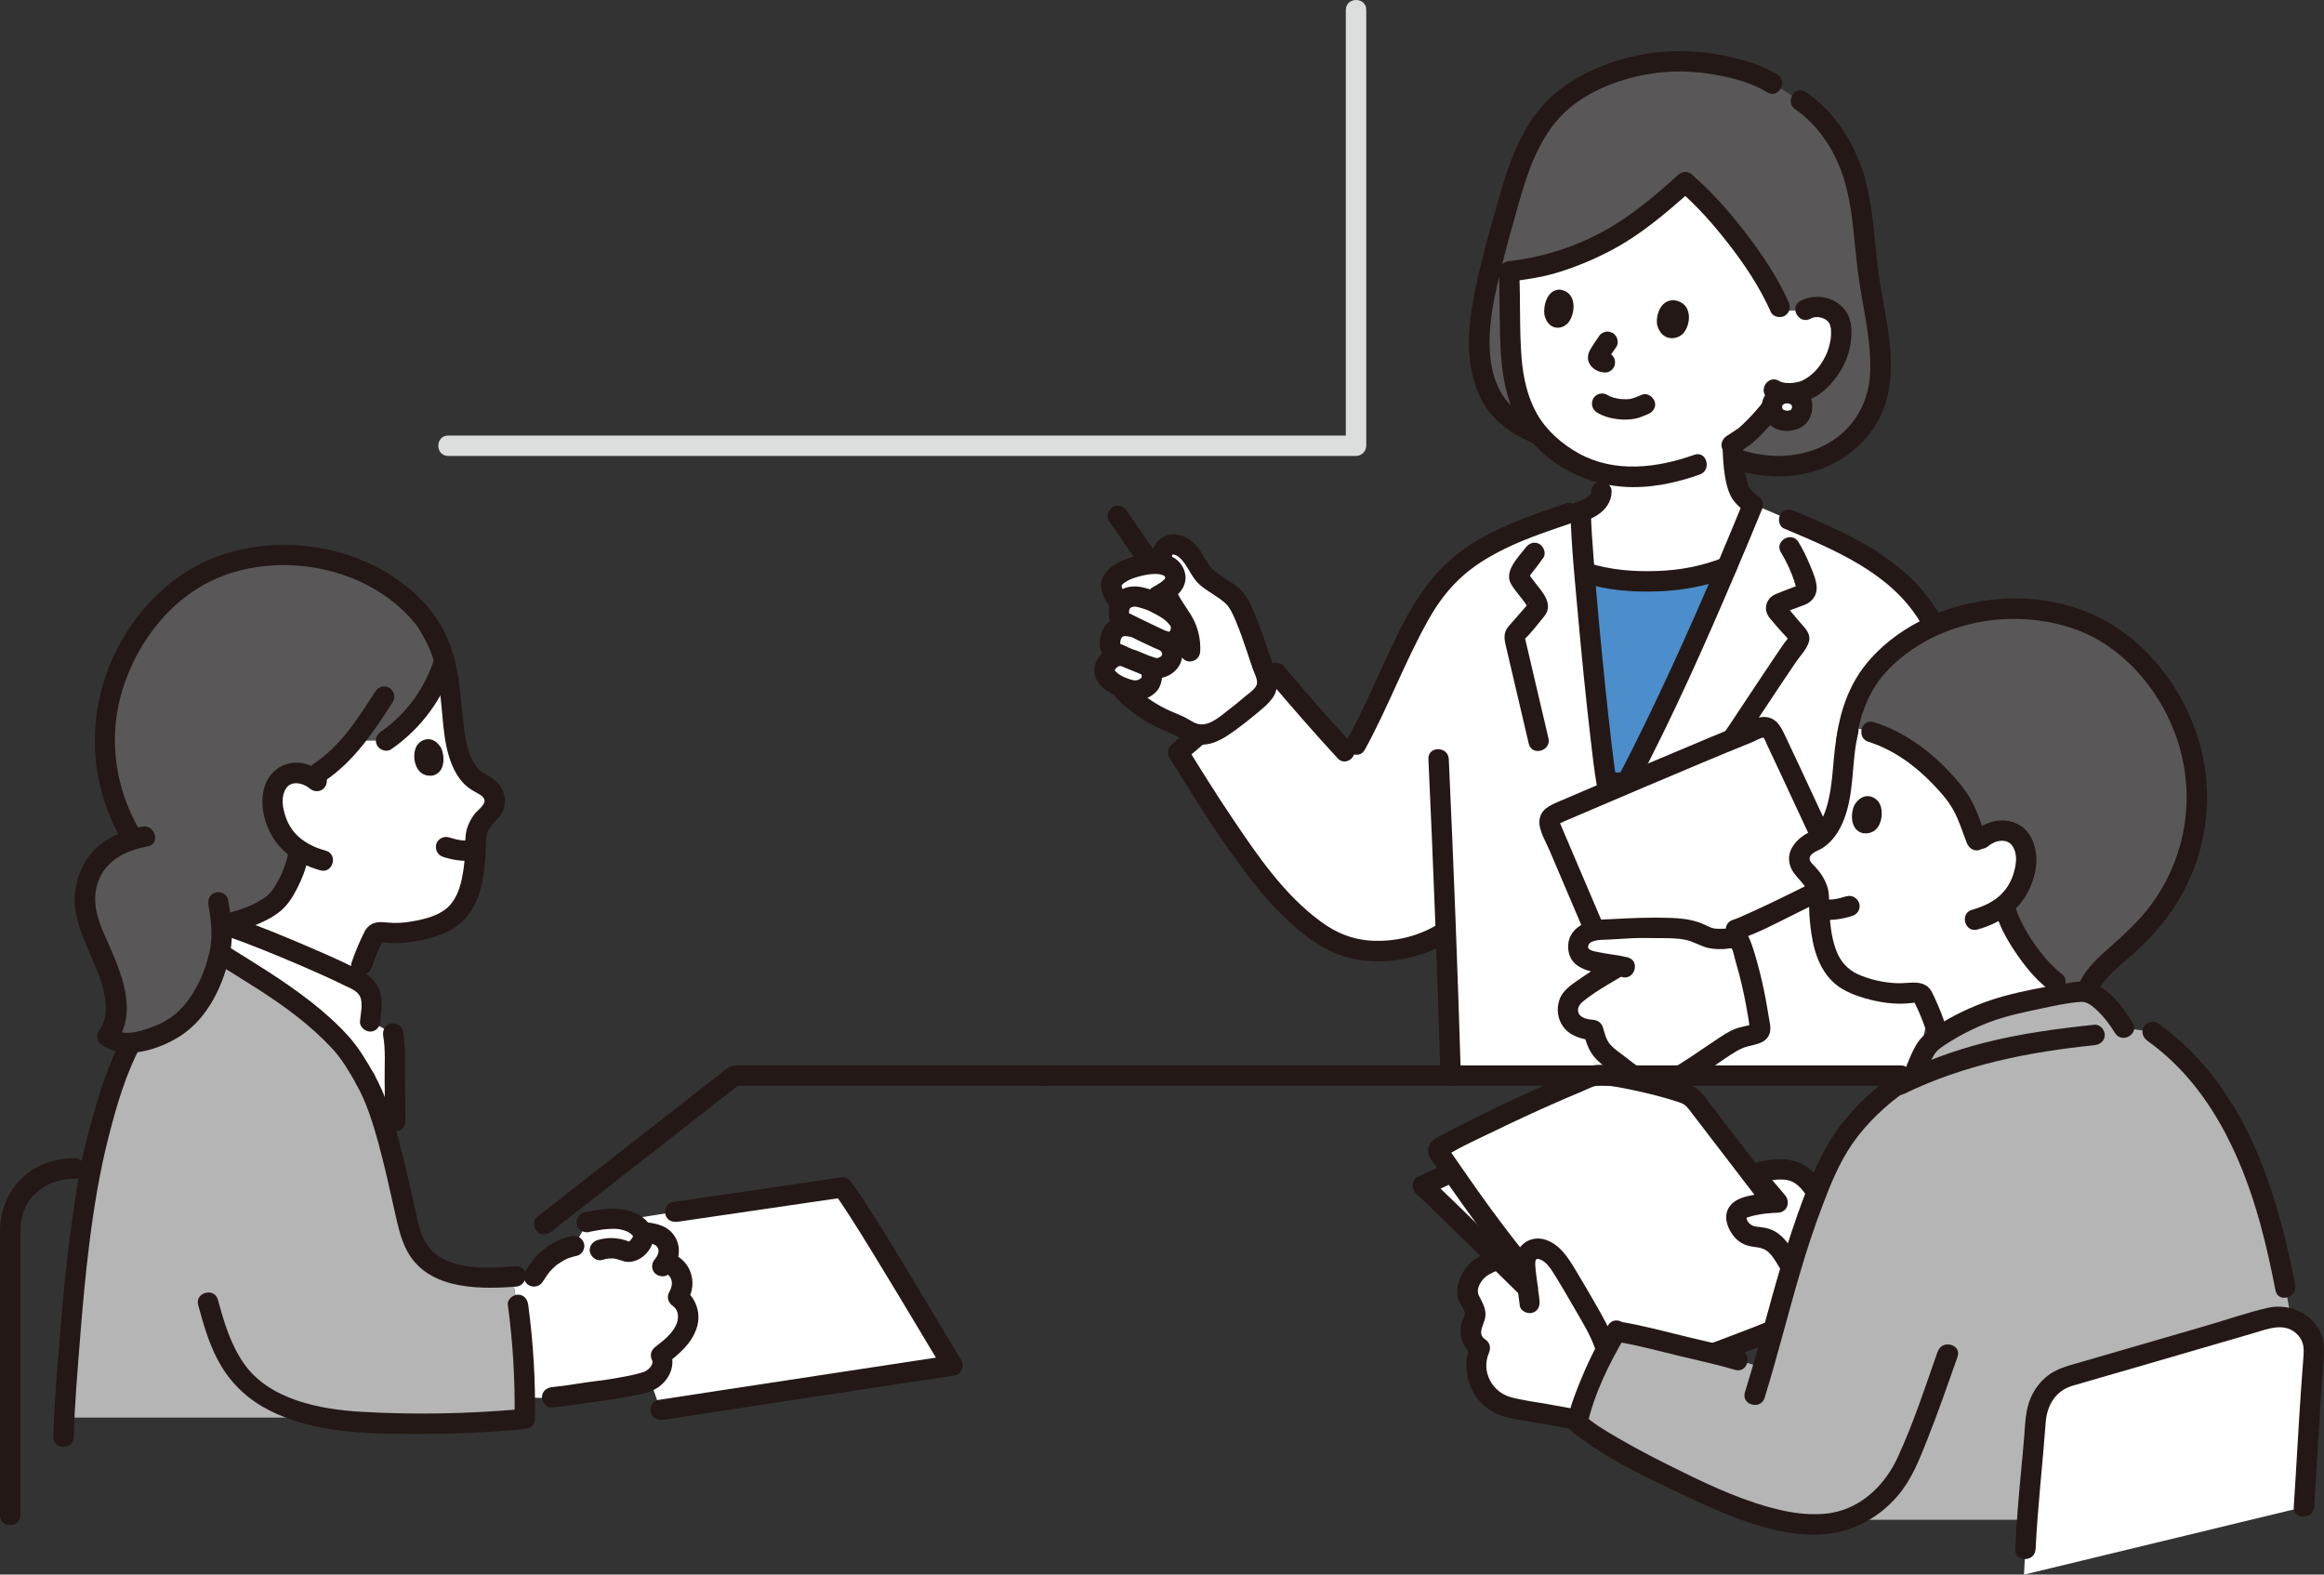
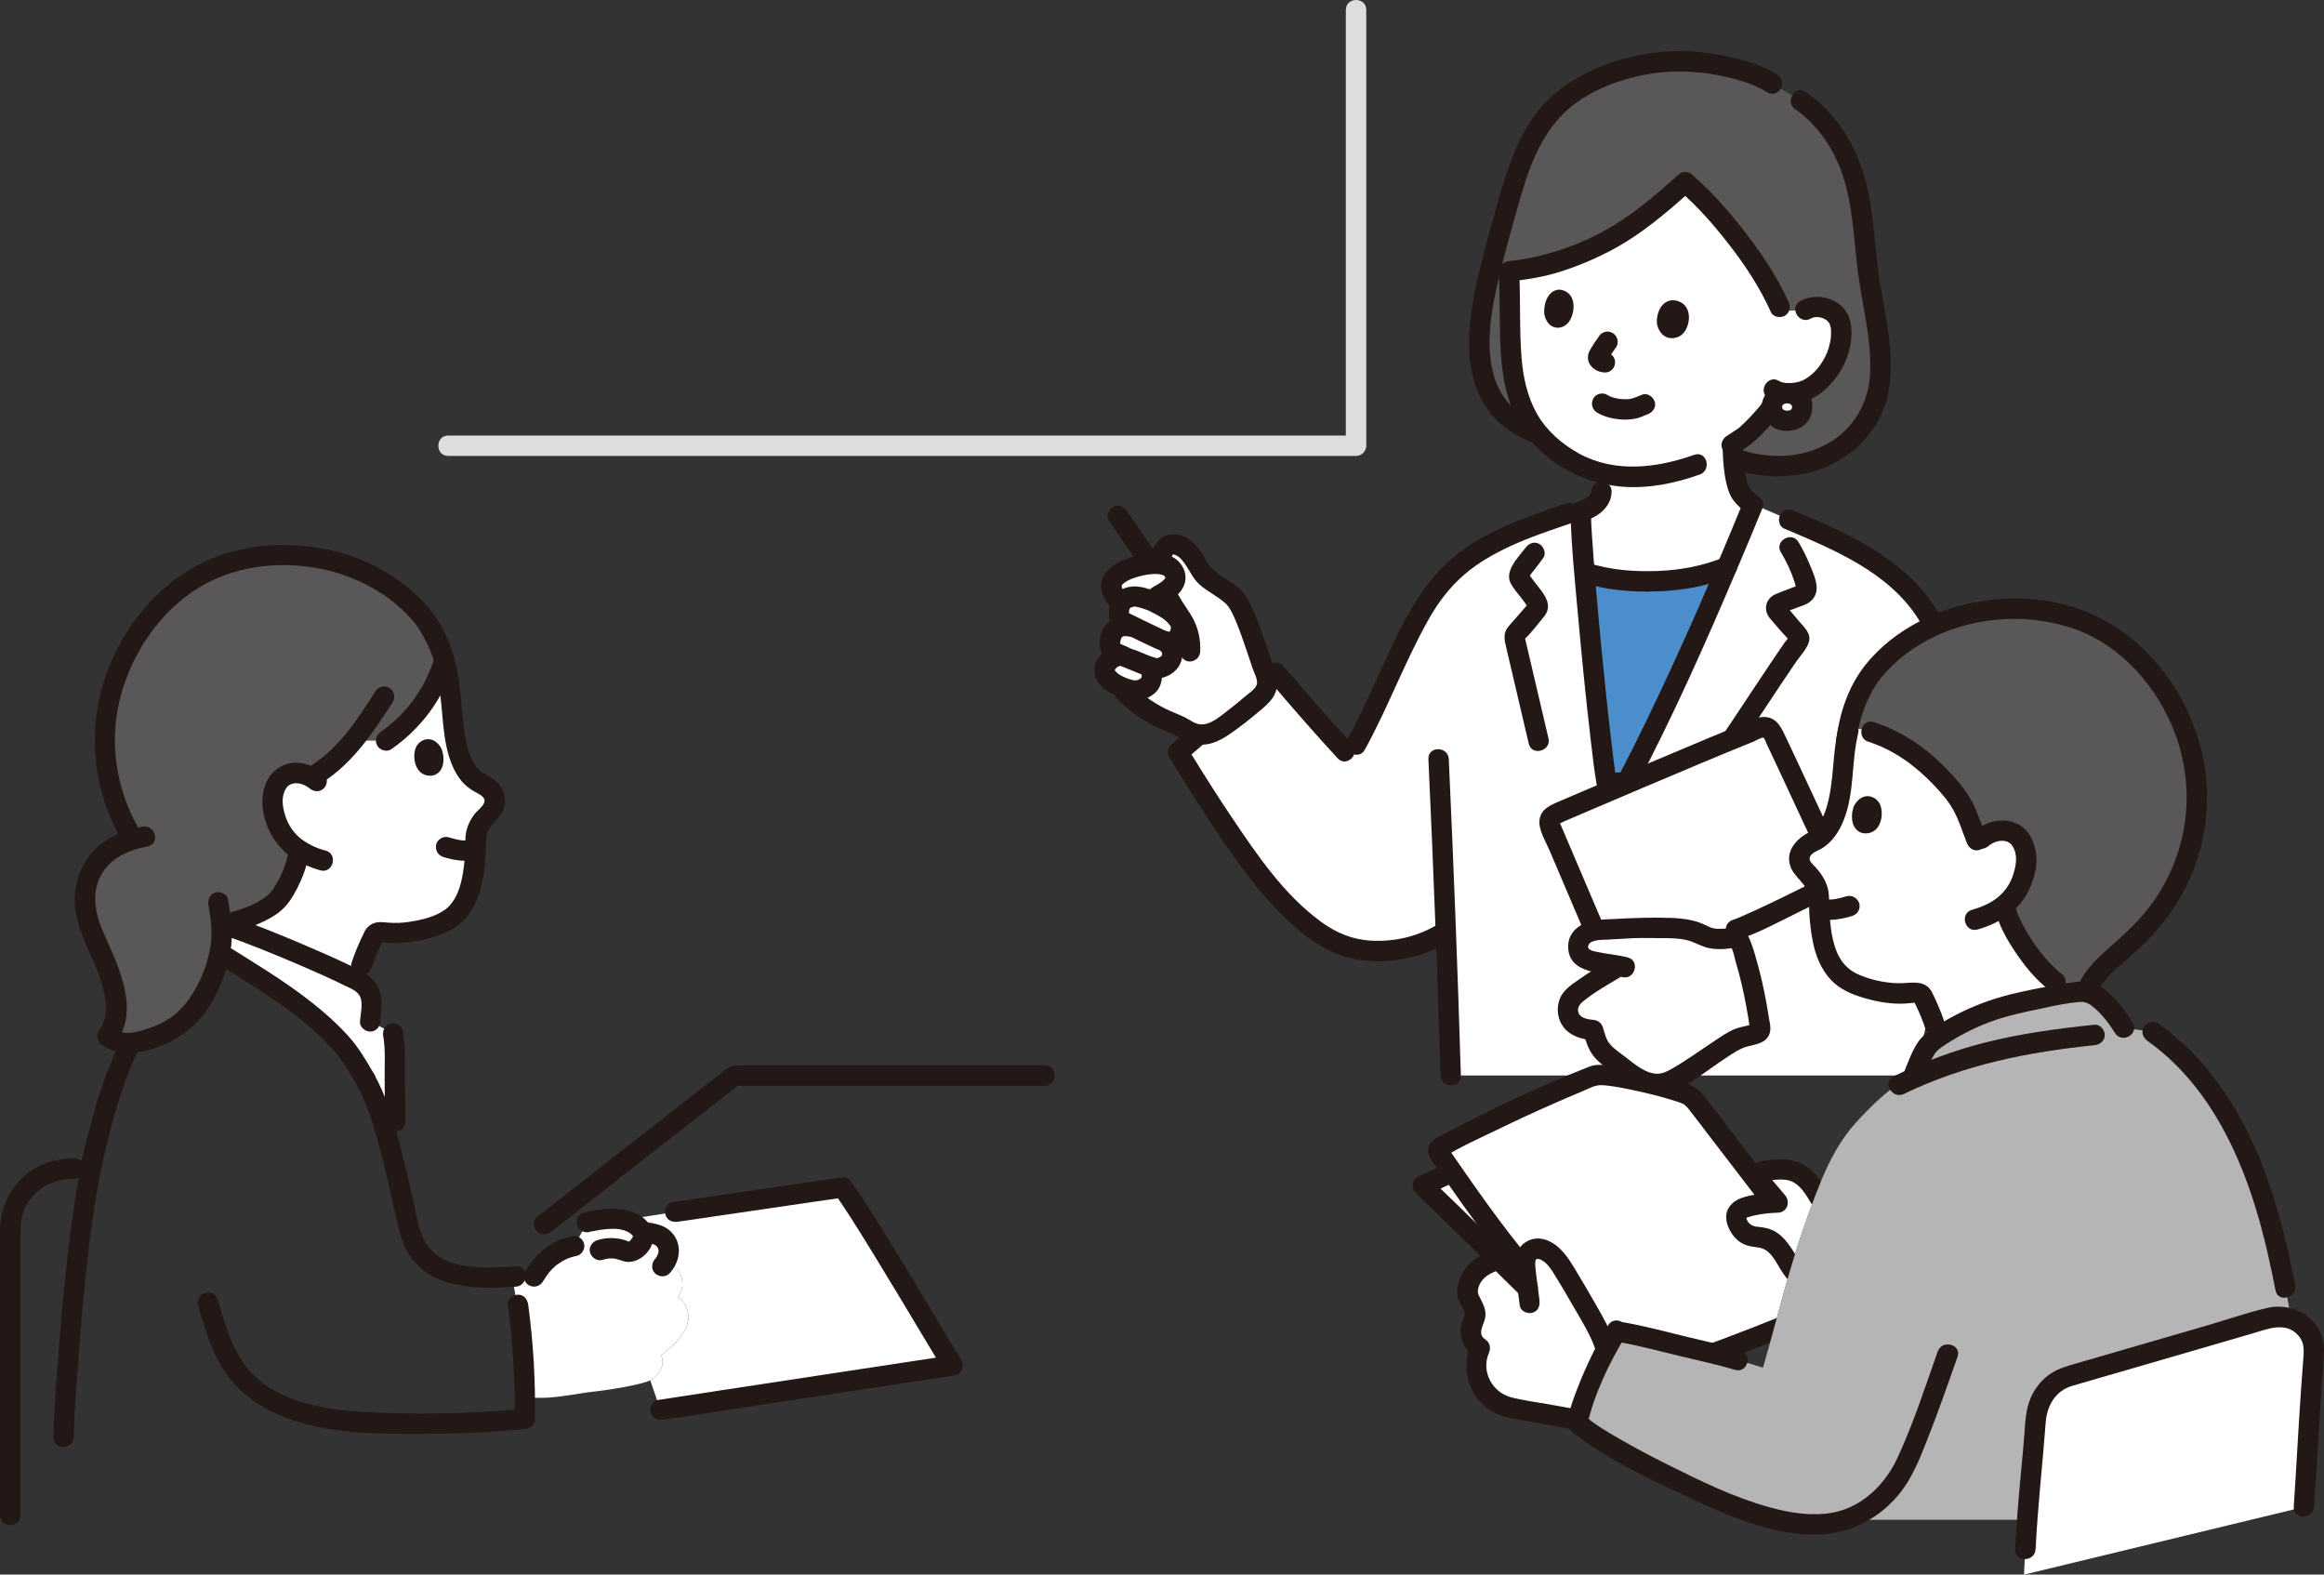
<svg xmlns="http://www.w3.org/2000/svg" id="_レイヤー_2" data-name="レイヤー 2" viewBox="0 0 411.71 278.9">
  <rect x="0" y="0" width="411.71" height="278.9" fill="#333333" stroke="none" />
  <defs>
    <style>
      .cls-1 {
        fill: #4c8dcb;
      }

      .cls-2 {
        fill: #231815;
      }

      .cls-3 {
        fill: #fff;
      }

      .cls-4 {
        fill: #dcdddd;
      }

      .cls-5 {
        fill: #b5b5b6;
      }

      .cls-6 {
        fill: #595757;
      }
    </style>
  </defs>
  <g id="_レイヤー_2-2" data-name="レイヤー 2">
    <g>
      <path class="cls-3" d="M255.4,208.46c-1.05.49-3.34,1.56-3.34,1.56,5.52,5.27,12.37,12.08,18.57,18.14-.13-1-.25-1.93-.38-2.98,0-.08-.02-.16-.03-.25-.68-.82-1.36-1.65-2.03-2.48-3.85-4.8-7.42-9.81-10.93-14.86-.81.38-1.36.64-1.36.64,0,0-.2.09-.51.24h0Z" />
      <path class="cls-3" d="M273.31,221.33c-.71-.24-1.44-.22-2.1.18-1.22.73-1.11,2.36-.98,3.41-.69-.82-1.36-1.65-2.03-2.48-4.67-5.82-8.93-11.97-13.18-18.1-.16-.23-.33-.52-.23-.79.07-.2.27-.32.46-.42,8.73-4.64,17.7-8.82,26.86-12.53.26-.11.53-.22.81-.23,3.59-.11,14.84,2.67,16.38,3.72.64.44,1.13,1.08,1.61,1.69,2.78,3.6,12.71,16.56,12.71,16.56,0,0,.18.24.52.68-1.42.07-2.84.28-4.23.61-.92.22-1.95.61-2.24,1.51-.24.73.12,1.51.53,2.16.32.52.7,1.04,1.24,1.35.88.51,1.98.34,2.97.57,1.64.38,2.81,1.8,3.7,3.23.4.64.78,1.31,1.2,1.94-1.11,3.73-2.07,7.36-3.12,11.23-3.58,1.43-7.18,2.82-10.8,4.14-5.44-1.35-14.07-3.43-16.14-3.79,0,0-1.85-.32-4.24-.74-.33-.65-.68-1.28-1.06-1.89-1.54-2.69-4.06-7.05-5.48-9.26-.81-1.25-1.96-2.36-3.14-2.75h0Z" />
      <path class="cls-3" d="M308.33,217.51c.3.45.64.88,1.11,1.15.88.51,1.98.34,2.97.57,1.64.38,2.81,1.8,3.7,3.23.4.64.78,1.31,1.2,1.94,1.22-4.1,2.61-8.33,4.49-13.14-.94-1.48-2.04-2.9-3.62-3.61-1.88-.84-4.04-.51-6.06-.12-.39.08-.87.23-.93.63-.04.28.15.53.33.74,1.15,1.36,2.3,2.73,3.45,4.09-1.7.04-3.41.26-5.06.65-.92.22-1.95.61-2.24,1.51-.24.73.12,1.51.53,2.16.04.07.08.13.12.2h0Z" />
      <path class="cls-3" d="M264.69,223.33c-2,.77-4.33,1.95-4.73,5.43-.16,1.4,1.46,2.51,1.42,3.92-.02.73-.46,1.38-.69,2.07-.47,1.47.18,3.22,1.49,4.03-.87,1.91-.9,4.19-.07,6.12.83,1.93,2.5,3.48,4.49,4.16.72.24,1.47.38,2.22.52,3.57.64,7.13,1.28,10.7,1.93.95-3.93,3.01-8.65,5.01-12.47-.62-2-1.5-3.91-2.6-5.69-1.54-2.69-4.06-7.05-5.48-9.26-1.29-2.01-3.47-3.64-5.25-2.57-.67.4-.94,1.07-1.02,1.76h-5.35s-.09.04-.14.06h0Z" />
      <path class="cls-3" d="M110.68,216.06c1.87.44,2.82,1.49,3.15,2.2.48.02.82.04.82.04,1.58.18,3.17.7,3.68,2.38.29.96.05,1.99-.46,2.84.37.14.61.23.61.23,1.24.46,2.18,1.66,2.35,2.97.16,1.32-.02,1.88-.71,3.05,1,.64,1.33,1.4,1.65,2.33.53,1.55-.15,3.29-1.11,4.62-.96,1.33-2.27,2.34-3.57,3.34.87,1.57-.31,3.61-1.9,4.43l1.82,5.25c13.13-2.02,42.94-6.55,51.74-7.88-4.61-7.59-16.22-27.34-19.5-31.54-12.66,1.85-16.96,2.48-29.63,4.34l-8.94,1.4h0Z" />
      <path class="cls-3" d="M92.72,241.61c-.33-5.21-1-10.39-2.01-15.51h3.89c.45-.7.9-1.4,1.44-2.04,1.44-1.71,3.47-2.91,5.66-3.36l2.3-4.07s.06-.1.12-.22c2.16-.41,4.43-.86,6.56-.35,1.87.44,2.82,1.49,3.15,2.2.48.02.82.04.82.04,1.58.18,3.17.7,3.68,2.38.29.96.05,1.99-.46,2.84.37.14.61.23.61.23,1.24.46,2.18,1.66,2.35,2.97.16,1.32-.02,1.88-.71,3.05,1,.64,1.33,1.4,1.65,2.33.53,1.55-.15,3.29-1.11,4.62-.96,1.33-2.27,2.34-3.57,3.34.87,1.57-.31,3.61-1.9,4.43-1.59.82-7.95,1.78-9.33,1.92-4.35.44-8.42,1.66-12.91.99-.03-1.93-.11-3.87-.23-5.79h0Z" />
      <path class="cls-3" d="M69.93,188.52c0-.37,0-.75,0-1.12-.01-1.45-.02-2.92-.29-4.35l-4.07-2.14c.13-1.35.19-2.24.24-3.03.12-1.68-.76-3.27-2.24-4.06-6.31-3.33-18.78-8.32-23.7-10.02,0,0-.25-.07-.66-.17.07.67.12,1.29.14,1.8.02.77-.14,2-.44,3.39,7.37,4.61,15.61,9.33,21.78,16.24.86.96,2.65,3.67,4.03,6.1,1.18,2.08,2.18,4.63,3.09,7.47h2.22c-.03-3.36-.05-6.74-.08-10.11h0Z" />
      <path class="cls-3" d="M55.53,137.9c-.67-.48-1.4-.83-2.32-.94-1.33-.17-2.57.15-3.45.97-1.31,1.22-1.7,3.48-1.39,5.27.58,3.35,2.18,5.77,4.68,7.41-.17.66-.28,1.11-.28,1.11-.42,2.34-2,5.92-3.7,7.77-1.77,1.93-6.44,3.6-9.41,4.23,4.68,1.6,17.06,6.54,23.57,9.91.51-1.57.88-2.73.88-2.73.85-2.62,1.98-4.76,2.02-4.88.23-.7.94-1.13,1.66-.99,3,.57,7.5-.2,10.72-1.66,1.64-.74,3.19-2.07,4.29-4.59.52-1.18.87-2.74,1.11-4.34.36-2.43.45-4.94.42-6.38.21-1.07.6-2.07,1.31-2.95,1.07-1.34,2.87-2.46,1.75-4.57-.43-.8-1.17-1.36-2-1.73-4.17-1.87-4.78-7.93-5.24-12.3-.07-2.6-.4-4.95-.93-7.06,0,0-3.34-11.08-15.92-3.26-6.91,4.29-7.76,16.04-7.76,21.69h0Z" />
      <path class="cls-6" d="M61.16,100.09c-.5-.16-1.01-.31-1.53-.45-4.88-1.3-10.23-1.79-15.63-.71-5.4,1.09-14.1,3.73-21.08,15.86-2.71,4.71-4.66,11.35-4.36,17.75.54,11.58,6.85,19.47,11.07,23.44,2.36,2.22,6.34,5.04,7.81,8.19,1.17-.22,2.06-.39,2.06-.39,2.96-.6,7.78-2.3,9.58-4.27,1.7-1.85,3.29-5.44,3.7-7.77,0,0,.09-.47.21-1.16-2.47-1.63-4.04-4.05-4.61-7.36-.31-1.79.08-4.05,1.39-5.27.88-.82,2.12-1.14,3.45-.97.75.09,1.38.34,1.94.69,2.95-1.62,5.36-3.91,7.47-6.48,3.01,0,5.77,0,5.77,0,4.93-3.38,8.65-8.49,10.35-14.22-.65-2.3-1.57-4.14-2.88-6.34-.85-1.43-5.49-7.55-14.7-10.51h0Z" />
      <path class="cls-6" d="M307.94,81.42c7.69,2.59,16.96.87,21.99-5.87,4.41-5.91,3.33-12.64,2.31-19.44-.52-3.5-1.29-6.9-1.57-10.6-.41-5.44-1.18-12.25-3.23-16.96-1.54-3.53-4.81-9.01-10.1-11.7-2-1.25-3.35-2.09-3.35-2.09l-.73-.46c-4.05-1.86-8.29-3.15-14.4-3.42-10-.44-18.48,3.78-22.6,7.38-4.63,4.52-6.65,9.14-9.12,17.92-1.4,5.04-2.85,10.06-3.92,15.18-1.08,5.11-1.75,10.58-.28,15.69,1.44,5,4.88,8.13,9.68,9.84l35.34,4.53h0Z" />
      <path class="cls-2" d="M318.06,19.38c3.96,2.7,6.9,7.16,8.4,11.68,1.83,5.53,1.93,11.27,2.66,16.98.76,5.89,2.39,11.79,2.2,17.77-.17,5.35-2.82,10.11-7.52,12.75-4.67,2.63-10.37,2.77-15.38,1.12-2.22-.73-3.16,2.76-.96,3.49,5.16,1.69,10.95,1.66,15.99-.44,5.46-2.28,9.75-6.99,11-12.84,1.36-6.32-.26-13.01-1.32-19.26-1.07-6.33-1.02-12.79-2.74-19.01-1.67-6.04-5.29-11.79-10.51-15.35-1.93-1.31-3.74,1.82-1.82,3.12h0Z" />
      <path class="cls-3" d="M325.89,56.94c-.25-.71-.91-1.96-2.97-2.46-.95-.23-2.12-.18-3.11.4,0,0-.58.1-1.35.1-.73.02-1.8.09-2.89.03-.18-.41-.29-.66-.29-.66-3.53-8-11.53-17.66-16.74-22.07-2.61,2.35-5.19,4.74-8.05,6.79-2.74,1.96-5.67,3.66-8.73,5.06-2.28,1.04-4.63,1.92-7.04,2.61-2.45.71-4.87,1.03-7.4,1.31.21,4.38.21,8.76.29,12.78.09,4.21.72,8.22,2.24,11.66.9,2.04,2.12,3.89,3.73,5.46,3.05,2.98,6.34,4.9,10.08,5.84v3.27c.03,1.91-2.02,2.99-3.63,3.54.04,2.17.3,6.08.68,10.79,4.04,1.31,8.34,1.81,12.63,1.54,4.34-.05,8.62-.87,12.59-2.5,1.66-3.89,3.21-7.63,4.61-11.04-1.14-.77-2.04-1.64-2.44-2.6-.41-.98-.64-2.02-.79-3.06-.2-1.4-.28-2.35-.33-4.05v-.8s2.05-1.56,2.05-1.56c1.67-1.44,3.05-2.96,4.36-4.57,0,0,1.28-1.65,1.85-2.6,0,0,.15-.25.38-.64,1.71.34,3.65-.13,4.42-.51,2.47-1.22,3.75-3.15,4.61-4.55,1.21-1.98,1.97-5.42,1.23-7.53h0Z" />
      <path class="cls-2" d="M281.87,87.07c-.01.2,0,.23.01.1.02-.13.02-.1-.02.08-.02.05-.03.1-.04.15.08-.16.09-.18.03-.07-.06.12-.13.23-.2.34.14-.21.02-.03-.08.07-.1.09-.2.19-.3.28.26-.22-.15.1-.18.12-.24.15-.49.29-.74.42-.04.02-.44.2-.24.12.2-.08-.2.08-.24.09-.25.09-.48.18-.73.29-.31.14.19-.08-.03.01-.54.22-1.09.43-1.64.62-2.43.87-4.92,1.6-7.33,2.55-.91.36-1.54,1.21-1.26,2.22.24.86,1.31,1.62,2.22,1.26,2.68-1.05,5.46-1.83,8.16-2.85.3-.11.59-.23.89-.35.21-.09.42-.19.63-.27.12-.05.09-.04-.09.05.08-.03.15-.06.23-.08.69-.25,1.4-.56,2.02-.96,1.48-.96,2.54-2.37,2.57-4.19.02-.98-.84-1.81-1.81-1.81s-1.79.83-1.81,1.81h0Z" />
      <path class="cls-2" d="M293.57,57.55c-.25-1.39.4-4.43,2.97-4.38,3.35.43,3.07,4.18,1.73,5.79-1.1,1.32-3.89,1.58-4.69-1.4h0Z" />
      <path class="cls-2" d="M273.6,55.72c-.22-1.39.4-4.45,2.75-4.42,3.06.41,2.78,4.16,1.53,5.79-1.02,1.33-3.58,1.62-4.29-1.37h0Z" />
      <path class="cls-2" d="M283.23,59.63c-.5.69-.98,1.39-1.41,2.12-.19.33-.39.68-.45,1.06-.07.42-.1.8.04,1.2.13.4.36.74.65,1.03.38.37.8.61,1.29.78.16.05.33.07.49.11.47.11.97.06,1.39-.18.38-.22.73-.65.83-1.08.1-.46.08-.98-.18-1.39-.25-.39-.62-.72-1.08-.83-.19-.05-.39-.07-.57-.14.14.06.29.12.43.18-.1-.05-.2-.1-.29-.17.12.09.24.19.37.28-.1-.08-.18-.17-.26-.26.09.12.19.24.28.37-.02-.03-.04-.06-.06-.09.06.14.12.29.18.43-.02-.05-.03-.09-.04-.14.02.16.04.32.06.48,0-.03,0-.07,0-.1-.02.16-.04.32-.06.48.01-.09.04-.17.07-.26-.06.14-.12.29-.18.43.2-.46.52-.9.8-1.32.26-.39.53-.78.81-1.17.26-.36.3-.98.18-1.39-.12-.42-.44-.87-.83-1.08-.42-.22-.93-.33-1.39-.18-.14.06-.29.12-.43.18-.27.16-.49.38-.65.65h0Z" />
      <path class="cls-2" d="M313.69,69.26c-.52.87-1.14,1.68-1.76,2.48.51-.67.03-.04-.1.11-.23.27-.45.54-.69.81-.52.6-1.05,1.18-1.61,1.74-.27.28-.55.55-.84.82-.15.14-.31.29-.47.43-.08.07-.16.14-.24.21-.2.17-.16.14.12-.07-.21.1-.4.26-.6.39-.54.35-1.09.71-1.63,1.06-.79.52-1.19,1.62-.65,2.47.51.79,1.63,1.2,2.47.65.56-.37,1.13-.74,1.69-1.11.99-.65,1.85-1.46,2.68-2.3,1.74-1.76,3.43-3.74,4.71-5.87.49-.81.21-2.02-.65-2.47-.88-.46-1.95-.22-2.47.65h0Z" />
      <path class="cls-2" d="M300.15,80.56c-6.6,2.34-14.06,3.27-20.44-.24-2.99-1.65-5.72-4.02-7.42-7.01-1.7-2.99-2.45-6.45-2.73-9.85-.4-4.95-.19-9.95-.4-14.9-.1-2.32-3.71-2.33-3.61,0,.2,4.78.04,9.58.36,14.35.27,4.02,1.07,8.04,2.94,11.64,3.53,6.78,10.99,11.05,18.48,11.65,4.71.38,9.37-.58,13.79-2.15,2.18-.77,1.24-4.27-.96-3.49h0Z" />
      <path class="cls-2" d="M320.73,56.45c.85-.46,1.82-.32,2.54.07.11.06.22.13.33.2-.12-.11-.11-.1.05.04.07.07.48.55.22.19.1.14.18.29.27.44.25.41-.01-.17.02.05.04.24.14.47.19.71.04.22.04.25.01.1.01.13.02.27.02.4,0,.28,0,.56-.01.84,0,.14-.02.29-.04.43-.02.23-.03.29-.02.17-.16,1.03-.48,2.12-.88,2.92-.88,1.74-1.94,3.13-3.63,4.13-.24.14-.49.27-.74.39.49-.23-.08.01-.2.04-.21.06-.43.12-.64.16-.07.01-.71.11-.45.08-.53.06-1.09.08-1.62,0,.14.02.1,0-.13-.03-.13-.03-.26-.06-.39-.1-.22-.07-.21-.06-.49-.23-2.02-1.16-3.84,1.96-1.82,3.12,1.97,1.13,4.54,1.12,6.66.43,2.22-.72,4-2.38,5.35-4.22,1.25-1.7,2.14-3.66,2.48-5.75.33-2.01.36-4.3-.89-6.02-1.8-2.45-5.35-3.12-7.99-1.68-2.04,1.11-.22,4.24,1.82,3.12h0Z" />
      <path class="cls-2" d="M282.92,73.07c1.33.81,2.94,1.16,4.48,1.24.77.04,1.55-.02,2.31-.16.76-.14,1.46-.5,2.18-.77.88-.33,1.58-1.24,1.26-2.22-.28-.86-1.28-1.62-2.22-1.26-.66.25-1.3.57-1.99.73-.13.03-.27.04-.4.08.06-.02.42-.05.17-.03-.09,0-.18.02-.27.02-.31.02-.63.02-.94,0-.15,0-.3-.02-.45-.03-.07,0-.15-.02-.23-.02.08,0,.39.06.14.02-.31-.05-.62-.11-.93-.19-.29-.08-.58-.17-.86-.28-.23-.09.11.03.15.06-.06-.05-.15-.07-.22-.11-.13-.06-.25-.13-.37-.21-.81-.5-2.02-.2-2.47.65-.47.88-.21,1.94.65,2.47h0Z" />
      <path class="cls-3" d="M316.6,69.65c-1.59,0-2.68,1.12-2.68,2.42,0,1.46,1.12,2.47,2.68,2.47s2.68-1.01,2.68-2.47c0-1.31-1.1-2.42-2.68-2.42h0Z" />
      <path class="cls-2" d="M316.6,67.84c-.88.01-1.82.23-2.56.73-.82.57-1.39,1.29-1.73,2.23-.28.77-.26,1.75-.02,2.52.3.94.87,1.67,1.67,2.24,1.42,1.01,3.47.98,4.98.2,1.66-.86,2.37-2.77,2.06-4.55-.15-.85-.67-1.72-1.34-2.26-.89-.72-1.91-1.1-3.06-1.12-.95-.01-1.85.84-1.81,1.81.04.99.79,1.79,1.81,1.81.13,0,.27,0,.4.02-.16-.02-.32-.04-.48-.06.27.04.53.1.79.21-.14-.06-.29-.12-.43-.18.21.09.41.21.59.35-.12-.09-.24-.19-.37-.28.16.13.3.27.42.43-.09-.12-.19-.24-.28-.37.12.16.22.33.3.51-.06-.14-.12-.29-.18-.43.08.18.13.37.16.57-.02-.16-.04-.32-.07-.48.03.23.03.45,0,.68.02-.16.04-.32.06-.48-.03.22-.08.43-.16.64.06-.14.12-.29.18-.43-.08.19-.19.37-.31.54.09-.12.19-.24.28-.37-.12.15-.25.28-.4.4.12-.09.24-.19.37-.28-.18.13-.36.24-.57.32.14-.06.29-.12.43-.18-.24.1-.49.16-.75.2.16-.02.32-.04.48-.07-.31.04-.61.04-.92,0,.16.02.32.04.48.06-.26-.04-.51-.1-.75-.2.14.06.29.12.43.18-.21-.09-.39-.2-.57-.33.12.09.24.19.37.28-.15-.12-.29-.25-.41-.41.09.12.19.24.28.37-.12-.16-.22-.32-.29-.5.06.14.12.29.18.43-.09-.21-.14-.42-.18-.65.02.16.04.32.06.48-.03-.23-.03-.46,0-.69-.02.16-.04.32-.07.48.03-.2.08-.38.16-.57-.06.14-.12.29-.18.43.08-.18.18-.35.3-.51-.09.12-.19.24-.28.37.12-.16.26-.3.42-.43-.12.09-.24.19-.37.28.19-.14.38-.26.6-.35-.14.06-.29.12-.43.18.25-.11.52-.17.79-.21-.16.02-.32.04-.48.07.13-.02.26-.02.4-.02.95-.01,1.85-.82,1.81-1.81-.04-.97-.79-1.82-1.81-1.81h0Z" />
      <path class="cls-2" d="M273.08,75.15c-2.59-.95-5.04-2.49-6.63-4.78-2-2.88-2.59-6.47-2.57-9.91.02-4,.86-7.93,1.78-11.8.98-4.09,2.12-8.14,3.26-12.19,1.58-5.6,3.4-11.3,7.4-15.68,3.92-4.28,9.96-6.64,15.55-7.64,4.03-.73,8.25-.62,12.27.13,3.01.56,6.29,1.42,8.92,3.06,1.98,1.24,3.8-1.89,1.82-3.12-2.54-1.59-5.67-2.53-8.58-3.18-3.99-.88-8.19-1.22-12.26-.81-6.7.67-13.66,3.11-18.82,7.55-4.87,4.19-7.33,10.49-9.13,16.46-1.29,4.29-2.48,8.64-3.57,12.99-1.06,4.26-2.04,8.6-2.24,12.99-.2,4.39.45,9.14,2.95,12.86,2.14,3.19,5.31,5.26,8.87,6.57,2.19.8,3.13-2.69.96-3.49h0Z" />
      <path class="cls-2" d="M297.33,30.95c-4.31,3.88-8.6,7.56-13.76,10.28-5.1,2.69-10.48,4.37-16.2,5.02-.97.11-1.81.75-1.81,1.81,0,.89.83,1.92,1.81,1.81,3.07-.35,6.08-.8,9.03-1.74,2.97-.94,5.87-2.15,8.64-3.58,5.56-2.88,10.22-6.87,14.85-11.04,1.73-1.56-.83-4.11-2.56-2.56h0Z" />
      <path class="cls-2" d="M297.33,33.62c3.3,2.82,6.21,6.13,8.87,9.55,2.92,3.74,5.59,7.77,7.52,12.11.4.89,1.7,1.1,2.47.65.92-.54,1.05-1.58.65-2.47-2.02-4.52-4.84-8.66-7.87-12.56-2.73-3.52-5.7-6.92-9.09-9.83-1.76-1.51-4.33,1.04-2.56,2.56h0Z" />
      <path class="cls-2" d="M305.18,79.7c.07,2,.21,4.04.68,6,.24,1,.58,2.06,1.21,2.9.72.96,1.59,1.7,2.58,2.38.78.53,2.04.17,2.47-.65.48-.92.19-1.9-.65-2.47-.09-.07-.19-.13-.28-.2-.11-.08-.18-.13-.03-.02-.17-.13-.33-.27-.49-.41-.15-.14-.3-.28-.43-.43-.07-.07-.13-.15-.19-.22.1.1.13.19.02.03-.1-.15-.19-.31-.28-.46-.09-.16-.04-.1,0,.03-.04-.11-.08-.22-.12-.33-.17-.47-.3-.95-.4-1.44-.1-.45-.17-.9-.23-1.36-.04-.28.04.31,0,.04-.01-.09-.02-.19-.03-.28-.02-.18-.04-.37-.06-.55-.08-.85-.12-1.7-.15-2.55-.03-.94-.81-1.85-1.81-1.81-.95.04-1.84.8-1.81,1.81h0Z" />
      <path class="cls-3" d="M307.42,96.94c1.13-2.67,2.19-5.25,3.18-7.66,11.56,5.32,25.72,9.31,31.99,21.51,3.79,7.38,4.08,17.15,3.9,25.55-.38,18.28-2.85,36.52-7.39,54.16-30.85,0-82.11,0-82.11,0-.26-8.51-.54-17.02-.86-25.53-.6.35-.92.54-.92.54-6.05,3.56-13.41,3.51-17.78,1.79-5.03-1.97-11.03-8.2-14.29-12.52-5.84-7.76-9.79-14.01-14.42-21.54,4.75-4.12,13.82-11.48,17.35-14.06,2.31,2.75,10.18,11.68,12.17,13.84,0,0,.42.45.84.91.57-1.04,1.15-2.08,1.15-2.08,4.22-7.62,7.4-16.42,11.87-24.09,6.31-10.83,16.55-13.65,27.93-17.61.05,7.29,3.32,41.1,4.6,48.44h3.53c6.3-11.88,13.55-28.12,19.25-41.68h0Z" />
      <path class="cls-1" d="M292.19,130.72c4.66-9.47,9.54-20.4,13.75-30.28-3.96,1.63-8.25,2.46-12.59,2.5-4.23.26-8.48-.22-12.48-1.49,0,0-.06-.02-.15-.04,1.04,12.95,2.99,31.93,3.92,37.21h3.53c1.31-2.47,2.66-5.12,4.02-7.9h0Z" />
      <path class="cls-2" d="M308.7,89.19c-5.31,12.95-10.89,25.8-16.99,38.4-1.65,3.4-3.34,6.78-5.11,10.12.52-.3,1.04-.6,1.56-.89h-3.53c.58.44,1.16.88,1.74,1.33-.41-2.39-.58-4-.89-6.54-.4-3.4-.77-6.81-1.12-10.22-.77-7.46-1.47-14.93-2.04-22.41-.21-2.78-.43-5.56-.49-8.35-.05-2.32-3.67-2.33-3.61,0,.13,5.97.76,11.95,1.29,17.9.67,7.45,1.4,14.9,2.27,22.33.32,2.75.63,5.52,1.1,8.25.13.77,1.01,1.33,1.74,1.33h3.53c.62,0,1.27-.34,1.56-.9,6.66-12.58,12.44-25.64,18.01-38.73,1.51-3.54,2.99-7.09,4.45-10.66.37-.9-.4-1.99-1.26-2.22-1.04-.28-1.85.36-2.22,1.26h0Z" />
      <path class="cls-2" d="M270.26,97.03c-1.29,1.67-3.86,4.17-2.57,6.41.92,1.6,2.4,2.92,3.23,4.58-.08-.3-.16-.61-.25-.91-.03-.25.59-.77.04-.13-.22.26-.45.51-.67.77-.62.71-1.23,1.41-1.85,2.12-.33.38-.68.75-.99,1.14-.98,1.19-.67,2.36-.35,3.73,1.33,5.66,2.66,11.33,3.98,16.99.53,2.26,4.02,1.31,3.49-.96-.84-3.6-1.68-7.19-2.53-10.79-.37-1.58-.74-3.17-1.11-4.75-.14-.61-.28-1.21-.43-1.82-.04-.15-.07-.31-.11-.46-.07-.5-.2-.3-.38.6.06-.03.12-.15.17-.19,1.3-1.17,2.42-2.74,3.55-4.08,2.43-2.89-1.66-5.48-2.8-7.97.08.3.16.61.25.91-.01-.29.92-1.3,1.11-1.57.44-.61.89-1.21,1.34-1.81.6-.77.12-2.02-.65-2.47-.93-.55-1.88-.13-2.47.65h0Z" />
      <path class="cls-2" d="M315.49,97.81c1.03,1.72,1.88,3.52,2.47,5.44,0,0,.26.94.28.94.28-.46.21-.56-.22-.29-.25.09-.5.19-.76.28-.89.33-1.77.67-2.65,1.04-1.81.76-2.32,2.77-1.07,4.29.57.7,1.18,1.36,1.76,2.05.59.69,1.41,1.41,1.85,2.2-.08-.3-.16-.61-.25-.91,0,.07-.72.92-.81,1.06-.32.45-.63.91-.94,1.37-.54.79-1.08,1.58-1.61,2.38-1.14,1.69-2.26,3.39-3.39,5.09-2.33,3.53-4.67,7.06-7.07,10.54-1.32,1.92,1.81,3.73,3.12,1.82,3.29-4.77,6.44-9.63,9.66-14.44.76-1.14,1.52-2.27,2.29-3.39.75-1.09,1.97-2.33,2.32-3.63.38-1.45-.76-2.45-1.6-3.43-.47-.55-.93-1.1-1.4-1.65-.21-.25-.42-.5-.63-.75-.08-.1-.17-.19-.25-.29-.31-.45-.36-.36-.13.26-.15.27-.31.53-.46.8.19-.24,1.22-.53,1.65-.69.69-.26,1.38-.5,2.06-.77,1.31-.53,2.17-1.63,2.12-3.08-.04-1.33-.7-2.78-1.2-3.99-.58-1.4-1.24-2.75-2.02-4.05-1.19-1.99-4.32-.18-3.12,1.82h0Z" />
      <path class="cls-2" d="M280.39,103.2c4.31,1.34,8.68,1.71,13.17,1.55,4.42-.15,8.73-.9,12.84-2.56.9-.37,1.54-1.2,1.26-2.22-.24-.86-1.31-1.63-2.22-1.26-3.83,1.55-7.77,2.29-11.88,2.43-4.19.14-8.18-.17-12.21-1.43-2.23-.69-3.18,2.8-.96,3.49h0Z" />
-       <path class="cls-2" d="M316.04,93.61c8.73,3.7,18.48,7.66,23.79,16.01,2.87,4.5,4.06,9.83,4.55,15.09.53,5.71.38,11.49.13,17.21-.32,7.33-.98,14.65-1.98,21.92-.13.97.23,1.94,1.26,2.22.84.23,2.09-.29,2.22-1.26.94-6.78,1.62-13.6,1.99-20.43.33-6.15.56-12.37.09-18.52-.44-5.7-1.49-11.51-4.27-16.58-2.46-4.49-6.16-8.09-10.36-10.94-4.83-3.29-10.25-5.57-15.6-7.84-.9-.38-1.94-.27-2.47.65-.44.76-.26,2.09.65,2.47h0Z" />
+       <path class="cls-2" d="M316.04,93.61c8.73,3.7,18.48,7.66,23.79,16.01,2.87,4.5,4.06,9.83,4.55,15.09.53,5.71.38,11.49.13,17.21-.32,7.33-.98,14.65-1.98,21.92-.13.97.23,1.94,1.26,2.22.84.23,2.09-.29,2.22-1.26.94-6.78,1.62-13.6,1.99-20.43.33-6.15.56-12.37.09-18.52-.44-5.7-1.49-11.51-4.27-16.58-2.46-4.49-6.16-8.09-10.36-10.94-4.83-3.29-10.25-5.57-15.6-7.84-.9-.38-1.94-.27-2.47.65-.44.76-.26,2.09.65,2.47h0" />
      <path class="cls-2" d="M253.05,134.45c.87,18.68,1.58,37.37,2.14,56.06.07,2.32,3.68,2.33,3.61,0-.56-18.69-1.28-37.38-2.14-56.06-.11-2.32-3.72-2.33-3.61,0h0Z" />
      <path class="cls-2" d="M277.38,89.18c-6.62,2.27-13.45,4.52-19.06,8.84-6.48,4.99-9.87,12.35-13.21,19.61-2.06,4.48-4.06,9.01-6.44,13.34-1.12,2.04,2,3.87,3.12,1.82,4.09-7.44,7.03-15.45,11.17-22.86,1.72-3.09,3.77-5.85,6.46-8.17,2.42-2.08,5.23-3.67,8.11-5.01,3.5-1.62,7.18-2.83,10.82-4.08,2.19-.75,1.25-4.24-.96-3.49h0Z" />
      <path class="cls-2" d="M239.52,131.76c-4.16-4.51-8.21-9.15-12.17-13.84-.47-.56-1.59-.72-2.19-.28-6.11,4.49-11.99,9.38-17.72,14.34-.59.51-.68,1.55-.28,2.19,4.91,7.96,9.89,16.03,15.8,23.3,2.6,3.2,5.55,6.14,8.84,8.63,3.08,2.32,6.41,3.7,10.26,4.07,4.85.46,9.86-.66,14.07-3.08,2.02-1.16.2-4.28-1.82-3.12-3.43,1.97-7.35,2.85-11.29,2.65-3.39-.17-6.26-1.35-8.98-3.34-6.59-4.8-11.32-11.82-15.81-18.48-2.75-4.08-5.36-8.26-7.94-12.45-.09.73-.19,1.46-.28,2.19,5.5-4.76,11.12-9.47,16.99-13.78-.73-.09-1.46-.19-2.19-.28,3.96,4.69,8.01,9.33,12.17,13.84,1.58,1.71,4.13-.85,2.56-2.56h0Z" />
      <path class="cls-3" d="M205.81,99.01c0,.23-.02.54-.03.92-.47-.08-1.02-.1-1.64-.06-3.82.27-7.6,2.1-7.25,4.02.08.98.53,1.75,1.65,3.04-.48.81-.47,2.8.12,3.07,0,0,.32.39.72.87-1.16,0-1.93.55-2.35,1.33-.77,1.42-.01,3.2,1.49,3.78l.47.18c-.15-.01-.3-.03-.3-.03-1.65-.14-3.41,1.74-2.93,3.1.36,1.01,1.4,1.77,2.42,2.24,2.34,2.62,5.24,4.72,8.46,6.13.78.34,1.58.64,2.34,1.02.58.28,1.14.61,1.67.97,1.59,1.08,3.69,1.05,5.26-.05,2.56-1.78,5.28-3.94,7.66-5.95.93-.79,1.28-2.07.89-3.22-2.25-6.73-4.21-13.05-5.93-14.64-2.38-2.2-4.96-2.78-6.32-5.47-.94-1.87-2.66-4.2-4.8-3.78-1.42.28-1.57,1.45-1.6,2.13,0,0,0,.15-.01.41h0Z" />
      <path class="cls-2" d="M202.22,119.38c.07.05.29.31.08.05-.26-.31.08.26-.07-.11-.12-.31,0,.04.02.12.01.04.01.09.03.14.07.18-.02-.39-.03-.2,0,.19-.02.44,0,.63-.04-.38.06-.37.02-.2-.01.04-.02.09-.03.13-.02.09-.17.48-.03.16.14-.33-.02-.02-.04.03-.03.12.13-.18.15-.19-.05.03-.1.11-.15.16-.04.04-.08.07-.12.11-.13.13.13-.1.14-.11-.13.03-.28.18-.4.25-.05.03-.11.05-.16.08-.18.1.15-.08.15-.07,0,.04-.34.11-.4.12-.04.01-.14.01-.17.04,0,0,.39-.03.19-.02-.16,0-.31,0-.46,0-.21,0,.11.02.13.03-.09,0-.2-.03-.28-.05-.14-.03-.28-.06-.42-.1-.32-.09-.64-.21-.95-.33-.08-.03-.32-.09.03.02-.07-.02-.13-.06-.2-.09-.11-.05-.23-.1-.34-.16-.28-.14-.54-.29-.8-.46-.05-.03-.1-.07-.15-.11-.16-.11.12.09.12.09-.03-.08-.25-.23-.32-.29-.05-.05-.29-.35-.14-.13.14.21.03.04,0,0-.05-.08-.1-.16-.15-.25-.02-.04-.05-.12-.08-.15-.02-.02.15.34.08.18-.04-.08-.05-.29-.02.03.03.33,0,.13.01.07,0-.04,0-.1,0-.13-.03-.15-.03.24-.04.26.04-.07.1-.27.1-.36,0,.02-.19.33-.09.21.05-.06.08-.15.12-.22.02-.04.07-.08.08-.13.07-.17-.23.24-.1.12.1-.09.19-.21.29-.3.04-.04.08-.07.12-.11.18-.16-.05.07-.11.09.12-.04.24-.16.36-.22.05-.02.1-.04.14-.07.18-.1-.39.12-.09.05.09-.02.48-.09.16-.06-.33.03.18,0,.27.01.95.06,1.85-.87,1.81-1.81-.05-1.03-.79-1.75-1.81-1.81-1.71-.1-3.41,1.01-4.26,2.46-.48.82-.65,1.74-.48,2.67.16.86.76,1.7,1.39,2.29.63.58,1.36,1.04,2.15,1.39.87.38,1.74.75,2.68.89,1.11.17,2.08.05,3.11-.4.8-.35,1.57-.94,2.02-1.7.86-1.45.84-3.96-.54-5.1-.73-.6-1.85-.77-2.56,0-.61.67-.78,1.91,0,2.56h0Z" />
      <path class="cls-2" d="M200.93,109.26c-1.25-.28-2.5-.27-3.67.3-1,.5-1.69,1.4-2.09,2.43-.36.94-.45,2.04-.22,3.02.13.55.39,1.07.77,1.49.18.2.39.38.63.52.13.08.26.13.4.19.13.06.27.11.4.16-.1-.05-.1-.04.01,0,1.67.72,3.35,1.39,5.04,2.08.65.26,1.32.54,2.02.66,1.14.18,2.31-.11,3.28-.75,1.17-.77,1.86-1.91,1.96-3.31.1-1.36-.55-2.72-1.58-3.59-.72-.61-1.86-.76-2.56,0-.62.67-.77,1.91,0,2.56.15.13.28.26.42.4.18.18-.1-.22-.01,0,.02.06.07.14.11.19-.31-.43.15.12.04.2-.03.02,0-.39-.02-.17-.01.08,0,.22,0,.3.01.3.12-.36,0,.03-.02.05-.03.11-.04.16-.07.32.03-.16.07-.14,0,0-.14.25-.13.23.02-.04.22-.22.07-.1-.07.06-.14.13-.21.2-.16.16.22-.11.01-.02-.15.07-.3.18-.46.25.37-.18-.15.02-.25.05-.35.09.25-.01-.01,0-.32.01.46.12.08,0-.54-.15-1.06-.32-1.58-.52-.55-.22-1.09-.45-1.64-.68-.18-.07-.35-.15-.53-.21-.12-.04-.24-.07-.36-.11-.11-.04-.22-.08-.33-.12-.05-.02-.41-.17-.14-.05-.38-.17-.76-.35-1.14-.52-.24-.11-.49-.22-.74-.32-.13-.05-.27-.1-.4-.17.46.23-.19-.15.16.09.35.24-.2-.17.11.1.15.14.07.1.03,0,.24.44.08.09.02-.04-.09-.2-.02.35.01.12,0-.06,0-.13,0-.19,0-.08,0-.17,0-.25,0-.1.11-.37,0-.14-.09.19-.01.07.01,0,.03-.1.05-.2.08-.3.02-.06.04-.11.06-.17.1-.35-.13.21-.03.06.04-.06.08-.13.11-.2.16-.29.02.08-.05.04,0,0,.11-.12.11-.12.24-.31-.04.06-.07.02,0,.01.36-.27.4-.24.03.02-.46.13-.08.05.04,0,.23-.08.25-.06-.02-.02-.36.01-.07.01.12,0,.25,0,.37,0,.08,0,.16,0,.23.01-.39-.03.13.04.19.05.92.21,2-.28,2.22-1.26.21-.92-.28-2-1.26-2.22h0Z" />
      <path class="cls-2" d="M206.06,111.53c-1.72-.79-3.41-1.63-5.11-2.46-.33-.16-.67-.32-1-.48-.07-.03-.16-.08-.24-.11-.35-.11.13.18.23.27.23.24,0-.1.1.18.11.31.02,0,0-.07-.12-.35,0,.33,0,.08,0-.08-.01-.17-.02-.25,0-.08-.05-.52.02-.58,0,0-.09.45-.01.1.02-.08.03-.16.05-.24,0,.02.07-.22.07-.23.03.03-.21.41.02.01.16-.29.03-.02-.02.03.07-.06.14-.13.21-.2-.28.25-.05.05.05,0,.05-.03.33-.14.11-.06-.26.09.71-.11.15-.06.1,0,.2-.02.29-.02.11,0,.54.06.11-.02.46.09.93.22,1.38.36.24.07.48.15.71.24.1.04.2.08.3.12.08.03.15.06.22.09-.16-.07-.18-.08-.07-.02.84.42,1.66.83,2.43,1.36.09.06.17.12.26.18-.29-.21-.02-.02.05.05.15.13.29.26.43.4.16.16.31.33.45.51-.26-.33.26.31.23.38,0,.02-.14-.44-.05-.08.1.4.02-.39.01.03,0,.09,0,.18,0,.27,0,.36.11-.31-.01.05-.03.08-.05.18-.07.26-.08.34.18-.25-.03.07-.05.07-.1.16-.14.23.12-.23.1-.14-.04.03-.06.07-.25.18.05-.03-.28.19.16-.07-.03,0-.27.11.44-.1-.01-.02-.05,0-.1,0-.14,0,.22.03.25.03.12,0-.23-.08-.47-.14-.7-.21-.27-.08.38.18-.01,0-.11-.05-.22-.1-.33-.15-.86-.39-1.99-.27-2.47.65-.42.8-.27,2.05.65,2.47,1.27.58,2.67,1.16,4.08.69,1.37-.45,2.33-1.78,2.61-3.16.14-.71.16-1.44-.03-2.14-.21-.76-.67-1.36-1.15-1.96-.8-.98-1.88-1.71-2.96-2.33-1.11-.64-2.31-1.15-3.53-1.51-1.52-.45-3.01-.61-4.48.12-1.18.58-2.03,1.72-2.25,3.02-.21,1.27-.19,2.75.72,3.76.4.45,1.06.66,1.59.91.49.23.97.47,1.46.71,1.31.64,2.62,1.28,3.95,1.89.86.39,1.99.27,2.47-.65.42-.8.27-2.05-.65-2.47h0Z" />
      <path class="cls-2" d="M207.63,98.6c.02-.33,0-.13-.01-.05,0-.06.05-.33.1-.39-.19.23-.01.02.18.06.65.12,1.11.54,1.54,1.04,1.19,1.38,1.72,3.11,3.13,4.34,1.42,1.23,3.17,2.02,4.55,3.29.75.69,1.29,1.89,1.78,3.04.75,1.78,1.38,3.62,2,5.45.34,1,.67,1.99,1,2.99.26.79,1.04,2.11.72,2.95-.33.85-1.58,1.63-2.26,2.22-.82.71-1.65,1.4-2.52,2.05-1.43,1.07-3.35,2.94-5.28,2.7-.99-.12-1.79-.8-2.66-1.23-1.11-.55-2.29-.96-3.4-1.51-2.21-1.1-4.2-2.52-5.97-4.23-1.67-1.62-4.23.93-2.56,2.56,1.98,1.92,4.23,3.57,6.7,4.8,1.22.61,2.52,1.05,3.73,1.68,1.1.58,2.09,1.24,3.34,1.45,2.88.49,5.06-1,7.29-2.62,1.11-.81,2.2-1.65,3.24-2.53,1.09-.92,2.39-1.89,3.2-3.07,1.68-2.47.21-5.29-.63-7.78-.81-2.42-1.62-4.84-2.61-7.19-.67-1.58-1.38-3.24-2.7-4.4-1.64-1.44-4.01-2.32-5.31-4.1-.77-1.06-1.25-2.26-2.12-3.27-.83-.96-1.91-1.79-3.17-2.08-2.7-.62-4.78,1.23-4.92,3.86-.12,2.32,3.49,2.32,3.61,0h0Z" />
      <path class="cls-2" d="M204.79,105.33c.75,1.93,1.91,3.57,3,5.31.96,1.53,1.3,2.91,1.22,4.72-.04.95.86,1.85,1.81,1.81,1.01-.05,1.76-.79,1.81-1.81.09-2.11-.38-4.23-1.43-6.07-.5-.87-1.09-1.69-1.63-2.54-.27-.42-.53-.85-.77-1.29-.12-.22-.23-.44-.34-.66-.05-.11-.11-.22-.16-.34.06.15.05.12-.03-.08-.34-.88-1.23-1.58-2.22-1.26-.86.28-1.63,1.28-1.26,2.22h0Z" />
      <path class="cls-2" d="M205.96,107.14c1.6-.86,3.47-2.04,3.95-3.93.43-1.68-.44-3.48-1.87-4.37-1.94-1.2-4.57-.86-6.67-.37-1.88.44-4.05,1.24-5.32,2.76-.38.45-.68.93-.85,1.5-.08.28-.13.58-.13.87,0,.07,0,.13,0,.19.07.52.09.64.05.36-.04-.28-.03-.16.05.36.19,1.29.96,2.32,1.76,3.3.6.74,1.94.67,2.56,0,.72-.78.64-1.77,0-2.56-.15-.18-.33-.42-.53-.75-.08-.14-.22-.5-.11-.16-.06-.17-.11-.34-.15-.52-.01-.04-.05-.27,0-.03.06.38-.05-.4-.05-.38,0-.03.07.43.04.24,0-.07,0-.32-.01,0,0,.4.11-.27,0,.07-.09.26-.02.05.03-.02.1-.15.11-.07.02-.05-.07.02-.12.12,0,0,.06-.06.11-.12.17-.18.09-.09.2-.17.29-.26-.27.23.02,0,.15-.09.15-.1.3-.19.46-.27.17-.09.34-.17.51-.25.08-.04.15-.07.23-.1-.07.03-.29.11.05-.01.4-.15.8-.28,1.21-.39.4-.11.8-.2,1.2-.27.09-.02.19-.03.28-.05.03,0,.35-.05.1-.02.22-.03.45-.05.68-.07.4-.03.8-.03,1.2,0,.36.02.09,0,0,0,.08.01.15.03.23.04.18.04.37.12.55.15.19.03-.1-.05-.13-.06.05.03.11.05.17.08.07.04.13.09.2.12.2.08-.18-.11-.14-.12.04,0,.2.19.23.22.23.21-.12-.1-.1-.13,0,.01.1.14.1.17s.04.1.06.12c.11.18-.12-.4-.08-.19.01.08.05.16.08.24.12.37-.07,0,0-.12-.01.02-.01.3,0,.32-.07-.14.1-.47,0-.12-.1.34.22-.33,0-.02-.03.04-.06.08-.07.12-.13.27.21-.22.07-.07-.1.1-.18.21-.28.3-.13.12-.27.23-.4.35.02-.02.24-.17.07-.06-.11.08-.22.16-.33.23-.42.29-.87.54-1.32.78-.83.45-1.16,1.67-.65,2.47.54.84,1.58,1.13,2.47.65h0Z" />
      <path class="cls-2" d="M196.47,92.28c1.69,2.45,3.35,4.93,5.1,7.35.28.39.6.7,1.08.83.43.12,1.01.07,1.39-.18.76-.49,1.24-1.65.65-2.47-1.75-2.42-3.41-4.89-5.1-7.35-.54-.78-1.61-1.2-2.47-.65-.77.5-1.22,1.64-.65,2.47h0Z" />
      <path class="cls-3" d="M311.71,181.38c-.8-5.58-2.03-10.65-3.53-14.62-.15-.4-.55-.63-.97-.58-1.47.16-3.89.25-4.78-.22-3.57-1.89-6.28-1.53-10.36-1.61-1.97-.04-3.37.03-6.01.22-1.27.1-3.67.02-4.8.7-1.13.67-1.68,1.11-1.64,2.43.02.84.31,1.57.99,1.98.78.48,1.91.69,2.8.86,1.08.2,2.33.34,3.48.56-2.55,1.47-5.03,3.07-7.42,4.79-.59.42-1.26,1.06-1.48,1.75-.19.58-.3,1.38-.15,1.97.21.82.68,1.57,1.42,1.97.83.45,1.91.85,2.98.86.66,2.12.86,3.29,2.67,4.62,2.05,1.51,4.17,3.7,6.75,4.6.71.25,1.46.44,2.34.39.72-.12,1.38-.26,2.05-.61,3.7-1.92,8.12-5.41,11.56-7.32.69-.38,2.5-.77,3.5-1,.46-.11.77-.56.71-1.03-.03-.24-.07-.48-.1-.71h0Z" />
      <path class="cls-3" d="M316.81,135.71c-1.14-2.43-2.14-4.55-2.82-5.97-.37-.77-1.27-1.13-2.06-.82-8.31,3.24-29.4,12.31-36.42,15.29-.83.35-1.21,1.31-.86,2.14,0,0,3.98,9.33,7.88,18.48,1.18-.22,2.63-.21,3.53-.27,2.64-.2,4.03-.26,6.01-.22,4.08.08,6.8-.28,10.36,1.61.89.47,3.32.38,4.78.22l.27-1.47c2.63-.83,17.82-8.27,18.72-9.15-.22-.45-.35-.69-.35-.69l-1.31-2.63c-1.8-3.82-5.12-10.95-7.72-16.51h0Z" />
      <path class="cls-2" d="M288.35,169.57c-1.68-.41-3.4-.55-5.09-.9-.71-.15-2.32-.3-1.83-1.33.44-.93,2.48-.87,3.27-.9,1.59-.07,3.17-.21,4.76-.27,1.57-.06,3.15,0,4.72,0,1.52,0,3.07-.01,4.56.33,1.46.33,2.73,1.23,4.19,1.47.77.13,1.54.16,2.31.14.58-.01,1.55-.27,2.07-.07-.27-.16-.53-.31-.8-.46.51.43.79,2.16,1.01,2.89.38,1.25.71,2.52,1.01,3.79.31,1.3.58,2.61.82,3.92.13.69.24,1.37.36,2.06.06.35.11.7.16,1.05.02.14.04.28.06.42.03.56.08.57.13.02.27-.15.53-.31.8-.46-1.15.46-2.42.55-3.58,1.02-1.24.5-2.38,1.32-3.49,2.05-2.63,1.73-5.18,3.61-7.93,5.14-1.28.71-2.34.94-3.74.44-1.34-.49-2.53-1.4-3.63-2.28-1.06-.86-2.37-1.65-3.27-2.68-.72-.83-.94-1.97-1.26-2.99-.25-.8-.92-1.28-1.74-1.33-.81-.05-2.15-.3-2.53-1.13-.37-.81.05-1.54.67-2.06,2.02-1.67,4.43-3.02,6.68-4.36,2-1.19.18-4.31-1.82-3.12-1.8,1.07-3.58,2.2-5.3,3.39-1.46,1.01-3.11,2.02-3.68,3.8-.53,1.62-.29,3.38.73,4.75,1.19,1.6,3.36,2.24,5.26,2.34-.58-.44-1.16-.88-1.74-1.33.45,1.47.86,2.95,1.84,4.17,1.01,1.26,2.5,2.21,3.76,3.22,2.86,2.3,6.33,4.52,10.1,3.04,3.4-1.33,6.41-3.89,9.44-5.88,1.3-.86,2.51-1.73,3.93-2.11,1.59-.43,3.51-.59,3.99-2.5.23-.92-.1-2.02-.24-2.94-.17-1.1-.36-2.2-.57-3.29-.37-1.92-.8-3.82-1.32-5.71-.45-1.62-.89-3.32-1.59-4.85-.91-2.01-2.79-1.6-4.59-1.57-.63.01-1.35.06-1.96-.14-.49-.16-1.55-.72-2.26-.97-1.62-.56-3.36-.76-5.08-.81-3.43-.11-6.82.02-10.25.21-1.71.09-3.55.04-5.13.81-1.66.81-2.78,2.21-2.75,4.11.08,4.93,6.16,4.51,9.58,5.36,2.26.56,3.22-2.93.96-3.49h0Z" />
      <path class="cls-2" d="M283.87,163.41c-1.68-3.95-3.37-7.9-5.05-11.84-.81-1.9-1.62-3.8-2.43-5.7-.06-.14-.13-.27-.18-.41,0,.02.17.37.09.35.16.04.69-.28.85-.35,1.2-.51,2.41-1.02,3.61-1.54,6.86-2.93,13.73-5.86,20.61-8.74,3.08-1.29,6.15-2.57,9.25-3.81.44-.18,1.32-.74,1.79-.71.25.02-.11-.11.1.14.22.27.35.74.5,1.05.7,1.49,1.4,2.97,2.1,4.46,3.15,6.72,6.21,13.49,9.52,20.14.09-.73.19-1.46.28-2.19.35-.32.25-.17-.03,0-.22.13-.43.26-.66.39-.66.38-1.34.73-2.01,1.08-1.87.98-3.76,1.92-5.65,2.84-1.97.97-3.96,1.92-5.96,2.83-.8.37-1.6.73-2.4,1.07-.48.21.33-.13-.12.05-.16.06-.31.13-.47.19-.21.08-.41.16-.63.23-2.2.71-1.26,4.21.96,3.49,3.59-1.16,7.06-3.08,10.44-4.74,1.95-.95,3.9-1.92,5.82-2.93,1.09-.57,2.34-1.11,3.26-1.94.62-.56.63-1.49.28-2.19-3.09-6.21-5.96-12.53-8.9-18.81-.78-1.67-1.56-3.33-2.35-5-.85-1.79-1.63-3.79-3.97-3.83-1.47-.02-3.17,1-4.51,1.54-1.66.68-3.32,1.36-4.98,2.05-7.5,3.12-14.97,6.31-22.45,9.5-1.43.61-2.85,1.22-4.28,1.83-1.69.72-3.48,1.44-3.59,3.59-.08,1.62,1.18,3.68,1.8,5.13,2.07,4.87,4.15,9.73,6.22,14.6.38.9,1.71,1.1,2.47.65.93-.54,1.03-1.57.65-2.47h0Z" />
      <path class="cls-4" d="M238.42,1.75v77.21c.6-.6,1.2-1.2,1.81-1.81H79.4c-2.33,0-2.33,3.61,0,3.61h160.83c.98,0,1.81-.83,1.81-1.81V1.75c0-2.33-3.61-2.33-3.61,0h0Z" />
-       <path class="cls-2" d="M185.1,192.32h151.64c2.33,0,2.33-3.61,0-3.61h-151.64c-2.33,0-2.33,3.61,0,3.61h0Z" />
      <path class="cls-2" d="M185.1,188.7h-53.83c-1.12,0-1.82.05-2.79.81-11.13,8.67-22.23,17.37-33.35,26.05-.77.6-.63,1.93,0,2.56.76.76,1.78.6,2.56,0,11.23-8.78,22.47-17.55,33.7-26.33-.43.18-.85.35-1.28.53h54.99c2.33,0,2.33-3.61,0-3.61h0Z" />
-       <path class="cls-5" d="M64.7,191.16c-1.38-2.43-3.17-5.14-4.03-6.1-6.32-7.08-14.82-11.86-22.32-16.58-8.8,6.91-10.6,7.6-15.31,16.49-2.85,5.39-5.04,13.26-7.1,22.37-2.39,14.2-2.96,21.99-3.88,33.67-.3,2.96-.54,6.71-.69,10.08,13.97,0,45.78,0,45.78,0,2.68.52,5.45.71,8.21.84,9.19.44,18.44.24,27.58-.61.15-8.45-.6-16.91-2.22-25.2-10.32.67-16.57-1.04-18.37-8.97-2.22-9.82-4.2-19.9-7.65-26" />
      <path class="cls-2" d="M32.35,170.88c-1.78,1.4-3.56,2.82-5.1,4.49-1.65,1.79-3.02,3.81-4.23,5.91-2.94,5.06-4.91,10.48-6.46,16.11-.92,3.33-1.89,6.72-2.46,10.13-.56,3.34-1.07,6.68-1.52,10.03-.74,5.51-1.31,11.04-1.76,16.58-.56,6.8-1.17,13.59-1.37,20.41-.07,2.33,3.55,2.33,3.61,0,.17-5.99.69-11.94,1.16-17.91.43-5.39.91-10.78,1.58-16.15.81-6.49,1.84-12.89,3.47-19.23,1.41-5.51,3.01-11.04,5.72-16.07,1.26-2.33,2.58-4.69,4.33-6.7,1.65-1.91,3.62-3.49,5.6-5.05.77-.6.63-1.92,0-2.56-.76-.76-1.79-.6-2.56,0h0Z" />
      <path class="cls-2" d="M89.97,231.13c.9,6.7,1.3,13.45,1.19,20.21-.04,2.33,3.58,2.33,3.61,0,.11-6.76-.29-13.51-1.19-20.21-.13-.97-.74-1.81-1.81-1.81-.88,0-1.94.83-1.81,1.81h0Z" />
      <path class="cls-2" d="M35.11,231.16c1.03,3.74,2.08,7.51,4.11,10.85,2.08,3.42,4.95,6.01,8.51,7.81,8.4,4.25,18.22,4.17,27.42,4.16,5.63,0,11.26-.26,16.88-.75,2.3-.2,2.32-3.82,0-3.61-9.29.81-18.66.99-27.97.45-7.3-.42-16.33-2.09-20.84-8.54-2.4-3.43-3.52-7.33-4.62-11.32-.62-2.24-4.11-1.29-3.49.96h0Z" />
      <path class="cls-2" d="M67.37,180.91c.16-1.67.49-3.5-.02-5.14-.53-1.71-1.75-2.93-3.3-3.74-2.57-1.33-5.22-2.52-7.87-3.67-5.2-2.26-10.47-4.45-15.83-6.31-2.2-.77-3.15,2.72-.96,3.49,4.76,1.65,9.44,3.57,14.07,5.56,2.52,1.09,5.04,2.2,7.5,3.42,1.01.5,2.36.94,2.85,2.05.53,1.22.07,3.06-.04,4.34-.09.97.9,1.81,1.81,1.81,1.05,0,1.72-.83,1.81-1.81h0Z" />
      <path class="cls-2" d="M63.14,192.08c1.78,3.19,2.88,6.72,3.85,10.23,1.19,4.31,2.13,8.69,3.11,13.05.68,3.04,1.38,5.95,3.5,8.34,1.71,1.93,4.15,3.11,6.63,3.7,3.64.87,7.46.77,11.16.5,2.31-.17,2.33-3.78,0-3.61-4.79.34-11.43.85-15.01-2.9-1.91-2-2.34-4.95-2.93-7.6-.9-4.03-1.78-8.07-2.87-12.05-1.07-3.93-2.32-7.89-4.31-11.47-1.13-2.03-4.26-.21-3.12,1.82h0Z" />
      <path class="cls-2" d="M38.22,170.53c4.84,3.02,9.78,5.93,14.29,9.44,2.27,1.77,4.42,3.69,6.38,5.8,1.72,1.86,3.02,4.12,4.26,6.31,1.15,2.02,4.28.2,3.12-1.82-1.33-2.34-2.75-4.75-4.57-6.75-2.02-2.24-4.29-4.25-6.67-6.11-4.74-3.71-9.89-6.8-14.99-9.98-1.98-1.23-3.8,1.89-1.82,3.12h0Z" />
      <path class="cls-2" d="M71.81,198.64c0-2.63-.04-5.27-.06-7.9-.02-2.72.1-5.48-.38-8.17-.17-.96-1.35-1.5-2.22-1.26-1.01.28-1.43,1.26-1.26,2.22.43,2.44.23,5.04.25,7.51.02,2.53.06,5.06.06,7.6,0,2.33,3.61,2.33,3.61,0h0Z" />
      <path class="cls-2" d="M13.26,205.15c-3.92,0-7.68,1.39-10.24,4.46C1.05,211.98.02,214.88,0,217.96c-.01,2.93,0,5.86,0,8.79v41.65c0,2.33,3.61,2.33,3.61,0v-49.46c0-1.6.06-3.14.69-4.65,1.54-3.68,5.1-5.52,8.95-5.52,2.33,0,2.33-3.61,0-3.61h0Z" />
      <path class="cls-2" d="M78.16,132.51c.59,1.22.84,4.22-1.43,4.85-3.06.48-3.82-3.07-3.07-4.92.61-1.51,2.99-2.49,4.5.06h0Z" />
      <path class="cls-2" d="M65.84,171.39c.38-1.14.81-2.25,1.31-3.34.14-.3.29-.6.43-.91.07-.14.29-.56.26-.6-.01.04-.03.08-.04.12-.38.11-.46.17-.23.18.06.14,1.49.18,1.7.19.55.03,1.11.02,1.66,0,1.29-.07,2.58-.26,3.84-.53,2.19-.47,4.5-1.19,6.3-2.56,2.04-1.55,3.34-3.85,4.01-6.29.72-2.64.96-5.47,1.02-8.2.02-1.04.07-1.86.64-2.78.57-.91,1.46-1.58,2.05-2.49,1.45-2.25.46-4.95-1.64-6.38-.72-.49-1.55-.75-2.19-1.35-.66-.62-1.13-1.4-1.49-2.22-.86-1.96-1.16-4.18-1.4-6.28-.34-3-.42-5.97-1.15-8.93-.55-2.26-4.04-1.3-3.49.96,1.11,4.51.73,9.24,2.03,13.73.55,1.9,1.41,3.8,2.83,5.21.73.72,1.56,1.18,2.44,1.66.58.32,1.33.84,1.06,1.57-.29.78-1.27,1.45-1.77,2.11-.77,1.03-1.38,2.34-1.52,3.63-.12,1.07-.04,2.18-.11,3.25-.09,1.49-.25,2.99-.56,4.46-.44,2.11-1.26,4.29-3.08,5.59-1.74,1.24-4.15,1.77-6.22,2.09-1.23.19-2.52.26-3.76.14-1.36-.14-2.63-.26-3.67.85-.13.14-.35.42-.46.61-.11.24-.21.47-.31.71.15-.34.19-.44.11-.28-.15.32-.31.64-.46.96-.63,1.37-1.2,2.77-1.68,4.2-.74,2.21,2.75,3.16,3.49.96h0Z" />
      <path class="cls-2" d="M81.33,120.97c-.57-4.28-1.86-8.51-4.43-12.05-1.98-2.73-4.58-5.01-7.39-6.86-8.54-5.6-19.88-7-29.6-3.98-8.82,2.74-15.81,9.69-19.7,17.96-4.81,10.23-4.56,22.06.93,31.97,2.13,3.83,4.96,7.3,8.26,10.18,2,1.75,4.29,3.43,5.78,5.66.58.87.97,1.71.99,2.62.02,1.21-.08,2.46-.27,3.66-.15.96.25,1.94,1.26,2.22.86.24,2.07-.29,2.22-1.26.32-2.03.72-4.4.16-6.42-.6-2.18-2.14-4.01-3.71-5.57-2.75-2.73-5.83-5-8.3-8.03-6.16-7.58-8.65-17.67-6.3-27.2,2.19-8.85,8.17-17.25,16.56-21.15,7.99-3.71,18.05-3.38,26.01.3,3.64,1.69,6.98,4.09,9.55,7.19.07.08.13.16.2.24.32.39-.01-.03.14.18.13.18.26.35.38.54.5.76.94,1.57,1.36,2.37,1.21,2.32,1.93,4.82,2.27,7.42.13.97.74,1.81,1.81,1.81.88,0,1.94-.83,1.81-1.81h0Z" />
      <path class="cls-2" d="M78.52,151.79c1.98.63,4.06.91,6.11.49.43-.09.87-.46,1.08-.83.23-.39.32-.96.18-1.39-.32-.98-1.23-1.47-2.22-1.26-.18.04-.36.07-.54.09.16-.02.32-.04.48-.06-.74.09-1.49.07-2.23-.03.16.02.32.04.48.06-.81-.11-1.6-.31-2.37-.55-.9-.28-2.01.34-2.22,1.26-.22.99.3,1.92,1.26,2.22h0Z" />
      <path class="cls-2" d="M57.37,137.07c-1.87-1.58-4.32-2.48-6.75-1.67-2.29.76-3.67,2.81-4.02,5.13-.58,3.85,1.18,8.12,4.16,10.6,1.75,1.46,3.8,2.41,5.99,3.03,2.24.63,3.2-2.86.96-3.49-.97-.27-1.74-.53-2.55-.95-.77-.39-1.59-.92-2.06-1.33-.64-.56-1.09-1.07-1.45-1.61-.53-.8-.82-1.4-1.08-2.21-.54-1.66-.82-3.44.1-4.92.85-1.37,2.92-1.06,4.15-.02.74.63,1.83.73,2.56,0,.65-.65.75-1.92,0-2.56h0Z" />
      <path class="cls-2" d="M323.96,211.32c-1.02-1.69-2.11-3.35-3.72-4.54-1.75-1.29-3.94-1.61-6.07-1.38-1.88.2-4.93.45-4.76,3.03.08,1.23,1.2,2.18,1.94,3.07.78.93,1.56,1.85,2.34,2.78.43-1.03.85-2.06,1.28-3.09-1.74.05-3.49.25-5.19.64-1.31.29-2.68.8-3.45,1.98-.98,1.5-.46,3.3.47,4.69.97,1.44,2.2,2.16,3.92,2.35,1.34.15,2.14.37,3.04,1.43.87,1.03,1.43,2.28,2.21,3.38.87,1.23,1.96,2.47,3.43,2.96,1.66.56,2.75-.48,4.25-.86,2.25-.57,1.3-4.05-.96-3.49-.54.13-1.03.37-1.53.61-.18.09-.43.27-.64.29-.2.02.18.08-.12-.06-.85-.41-1.44-1.45-1.92-2.22-1.13-1.82-2.25-3.83-4.22-4.87-1.05-.55-2.08-.63-3.24-.77-.76-.1-1.6-.78-1.64-1.63.01.3-.16.11.24-.01.49-.15.97-.28,1.47-.38,1.28-.26,2.56-.39,3.87-.43,1.65-.05,2.28-1.9,1.28-3.09-.62-.73-1.23-1.46-1.85-2.19-.53-.63-1.25-1.29-1.62-2.01.08.3.16.61.25.91,0,0,0,0,0,0-.15.27-.31.53-.46.8-.18.18-.23.06.05.05.28-.02.57-.11.85-.16.47-.08.94-.14,1.41-.17.91-.05,1.85-.02,2.68.39,1.54.75,2.45,2.4,3.3,3.8,1.2,1.99,4.33.17,3.12-1.82h0Z" />
      <path class="cls-2" d="M271.51,223.65c-2.7-3.24-5.26-6.59-7.74-10-1.27-1.74-2.51-3.5-3.74-5.26-.58-.82-1.15-1.65-1.72-2.47-.33-.47-.66-.94-.98-1.42-.16-.24-.33-.47-.49-.71-.21-.41-.29-.49-.22-.23-.08.3-.16.61-.25.91.06-.08.12-.16.19-.24-.22.22-.43.43-.65.65,2.98-1.85,6.31-3.31,9.47-4.84,3.29-1.6,6.6-3.13,9.95-4.6,1.63-.72,3.26-1.42,4.9-2.1,1.16-.48,2.32-1.2,3.6-1.12,1.9.11,3.78.51,5.7.92,2.13.45,4.26.97,6.35,1.6.42.13.85.26,1.27.4.17.06.33.11.49.17.08.03.55.22.34.13-.18-.08.3.14.4.22.54.38.95,1.01,1.35,1.53.2.26-.16-.2.07.08.1.13.2.25.29.38.24.32.49.63.73.95.56.73,1.12,1.45,1.67,2.18,1.3,1.69,2.59,3.37,3.88,5.06,1.9,2.48,3.8,4.96,5.7,7.44.59.77,1.56,1.18,2.47.65.76-.45,1.25-1.69.65-2.47-2.4-3.13-4.8-6.27-7.21-9.4-1.56-2.03-3.11-4.06-4.67-6.08-.89-1.15-1.72-2.44-2.93-3.29-.73-.51-1.62-.8-2.46-1.08-2.69-.9-5.47-1.55-8.25-2.11-1.44-.29-2.89-.54-4.34-.73-1.33-.17-2.6-.31-3.88.2-8.86,3.51-17.52,7.6-25.95,12.03-1.16.61-2.48,1.2-2.51,2.71-.03,1.21.94,2.22,1.59,3.16,1.51,2.18,3.03,4.36,4.57,6.53,3.13,4.39,6.37,8.69,9.82,12.83,1.49,1.79,4.04-.78,2.56-2.56h0Z" />
      <path class="cls-2" d="M320.6,231.05c-6.77,2.85-13.61,5.52-20.52,8-.92.33-1.53,1.23-1.26,2.22.24.89,1.3,1.59,2.22,1.26,6.91-2.47,13.75-5.15,20.52-8,.9-.38,1.54-1.19,1.26-2.22-.23-.85-1.32-1.64-2.22-1.26h0Z" />
      <path class="cls-2" d="M255,206.66c-1.28.6-2.57,1.2-3.85,1.8-1.05.49-1.15,2.09-.37,2.84,6.26,5.98,12.38,12.09,18.57,18.14,1.66,1.63,4.22-.93,2.56-2.56-6.19-6.05-12.31-12.16-18.57-18.14-.12.95-.24,1.89-.37,2.84,1.28-.6,2.57-1.2,3.85-1.8.88-.41,1.11-1.69.65-2.47-.53-.91-1.59-1.06-2.47-.65h0Z" />
      <path class="cls-2" d="M272.73,230.31c-.18-1.34-.36-2.69-.52-4.04-.07-.59-.16-1.17-.21-1.76-.02-.22-.03-.44-.03-.67,0-.08.07-.63.02-.4.03-.14.23-.5.03-.25.1-.12.23-.18.28-.19.12-.03.43.02.7.15.98.47,1.64,1.43,2.19,2.31,1.31,2.09,2.55,4.22,3.78,6.36,1.34,2.32,2.76,4.58,3.64,7.13.32.92,1.24,1.53,2.22,1.26.9-.25,1.58-1.3,1.26-2.22-.87-2.54-2.17-4.81-3.5-7.13-1.19-2.06-2.38-4.11-3.61-6.14-1.26-2.07-2.63-4.19-5.01-5.07-2.67-.99-5.26.76-5.58,3.5-.13,1.13.09,2.27.23,3.39.2,1.58.4,3.15.62,4.73.13.97,1.37,1.5,2.22,1.26,1.04-.29,1.39-1.25,1.26-2.22h0Z" />
      <path class="cls-2" d="M264.35,221.53c-1.55.59-3.07,1.29-4.21,2.52-1.32,1.43-2.33,3.76-1.9,5.73.2.94.87,1.61,1.19,2.47.3.79-.38,1.52-.56,2.31-.52,2.27.53,4.49,2.4,5.77-.22-.83-.43-1.65-.65-2.47-1.89,4.44-.55,9.61,3.72,12.13,2.11,1.24,4.67,1.44,7.04,1.87,2.75.5,5.49.99,8.24,1.48.96.17,1.95-.26,2.22-1.26.24-.88-.3-2.05-1.26-2.22-2.17-.39-4.34-.78-6.5-1.17-2.14-.38-4.35-.64-6.44-1.21-3.3-.9-5.27-4.55-3.89-7.78.4-.95.24-1.86-.65-2.47-1.33-.91-.45-2.2-.11-3.35.53-1.78-.28-2.92-1.02-4.44-.46-.95.15-2.18.83-2.91.67-.72,1.62-1.15,2.53-1.5.91-.35,1.54-1.22,1.26-2.22-.24-.87-1.31-1.61-2.22-1.26h0Z" />
      <path class="cls-3" d="M327.11,130.87c.59-4.63,1.71-7.16,3.73-10.56.92-1.54,6.12-8.38,16.54-11.17,4.97-1.33,10.42-1.83,15.93-.72,5.5,1.11,14.37,3.8,21.48,16.15,2.76,4.8,4.74,11.56,4.44,18.08-.55,11.8-6.97,19.83-11.28,23.87-2.79,2.62-7.81,6.08-8.46,9.91-.06.34-.06.99-.03,1.74-3.53-.11-6.36.48-10.2,1.46-6.7,1.71-10.34,3.78-14.84,6.66-.87-2.5-1.59-4.56-1.59-4.56-.86-2.67-2.02-4.85-2.06-4.97-.23-.71-.95-1.15-1.69-1-3.05.59-7.64-.2-10.92-1.69-1.68-.76-3.25-2.11-4.37-4.67-.53-1.2-.89-2.79-1.13-4.42-.37-2.47-.46-5.03-.43-6.49-.22-1.09-.61-2.11-1.33-3.01-1.09-1.37-2.93-2.51-1.79-4.65.43-.81,1.19-1.38,2.04-1.76,4.24-1.9,4.87-8.08,5.34-12.53.08-2.65.41-5.04.95-7.2l-.33,1.52h0Z" />
      <path class="cls-6" d="M349.41,108.65c-.68.15-1.36.31-2.03.49-.52.14-1.03.29-1.52.45-9.41,3.01-14.15,9.26-15.02,10.72-1.7,2.86-2.76,5.11-3.41,8.51,8.61.88,15.34,7.13,19.27,12.3,1.81,2.59,2.1,4.31,3.62,8.06,1.05-1.03,2.06-1.83,3.59-2.02,1.36-.17,2.62.15,3.51.99,1.33,1.24,1.73,3.55,1.42,5.37-.5,2.92-1.77,5.15-3.73,6.78.05.25.08.4.08.4.84,3.85,5.06,10.25,8.93,13.24,0,0,2.66,2.06,5.32,4.12,0-.16,0-.31,0-.31-.01-.56,0-1.04.05-1.31.66-3.83,5.67-7.28,8.46-9.91,4.31-4.04,10.73-12.08,11.28-23.87.3-6.52-1.68-13.28-4.44-18.08-7.11-12.35-15.97-15.05-21.48-16.15-4.77-.96-9.49-.71-13.9.23h0Z" />
      <path class="cls-2" d="M331.01,131.39c4.41,1.4,8.21,4.17,11.39,7.47,1.37,1.42,2.71,2.92,3.67,4.66,1.01,1.82,1.6,3.85,2.36,5.78.36.91,1.21,1.54,2.22,1.26.86-.24,1.62-1.31,1.26-2.22-.86-2.18-1.54-4.47-2.66-6.53-1.11-2.03-2.7-3.84-4.3-5.5-3.61-3.75-7.99-6.82-12.99-8.4-2.22-.71-3.17,2.78-.96,3.49h0Z" />
      <path class="cls-2" d="M352.26,149.85c1.26-1.07,3.37-1.4,4.28.03.96,1.51.64,3.39.11,5.04-.49,1.52-1.32,2.8-2.58,3.9-1.21,1.06-3,1.85-4.71,2.33-2.24.63-1.29,4.11.96,3.49,3.76-1.05,7.26-3.22,9.03-6.82.89-1.81,1.52-3.93,1.4-5.97-.13-2.29-1.08-4.75-3.24-5.85-2.68-1.36-5.61-.56-7.8,1.29-.74.63-.65,1.91,0,2.56.74.74,1.81.63,2.56,0h0Z" />
      <path class="cls-2" d="M328.5,142.63c-.6,1.25-.86,4.3,1.46,4.94,3.12.49,3.89-3.12,3.13-5.01-.62-1.54-3.05-2.54-4.59.07h0Z" />
      <path class="cls-2" d="M344.56,181.26c-.41-1.22-.88-2.42-1.4-3.59-.18-.4-.36-.79-.54-1.18-.07-.14-.13-.3-.21-.43-.01-.03-.03-.06-.04-.09.2.48.19.45-.04-.09-1.27-2.65-4.05-1.61-6.37-1.73-2.3-.11-4.7-.64-6.8-1.57-1.87-.83-3.16-2.35-3.88-4.26-.94-2.52-1.14-5.35-1.23-8.02-.04-1.15.02-2.22-.36-3.33-.44-1.3-1.15-2.37-2.07-3.38-.39-.43-1.12-.98-1.03-1.61.14-.95,1.53-1.3,2.2-1.72,1.83-1.15,3-2.94,3.8-4.91,2-4.94,1.35-10.41,2.6-15.51.55-2.26-2.93-3.22-3.49-.96-1.15,4.7-.72,9.64-2.16,14.27-.54,1.73-1.39,3.38-3.05,4.25-2.18,1.14-4.21,3.26-3.35,5.95.66,2.08,3.03,3.15,3.29,5.41.12,1.11.04,2.27.12,3.39.11,1.52.29,3.05.58,4.54.49,2.53,1.46,5.01,3.26,6.91,1.58,1.66,3.72,2.54,5.87,3.18,2.63.78,5.52,1.22,8.26.89-.2.02.75-.07.77-.11.23,0,.16-.06-.2-.16-.1-.26-.05-.15.14.32.12.26.25.52.38.78.57,1.21,1.06,2.45,1.49,3.72.73,2.2,4.22,1.26,3.49-.96h0Z" />
      <path class="cls-2" d="M328.92,130.87c.51-3.8,1.85-7.53,4.16-10.62-.27.37.18-.22.26-.32.18-.22.37-.44.56-.65.5-.56,1.03-1.1,1.58-1.62,1.39-1.31,2.91-2.45,4.54-3.44,8.13-4.95,18.6-5.95,27.55-2.79,8.27,2.92,14.75,10.39,17.76,18.51,3.65,9.85,2.36,20.56-3.5,29.27-2.41,3.58-5.5,6.29-8.7,9.14-1.98,1.77-3.97,3.74-4.98,6.25-.92,2.28-.49,4.97-.12,7.33.15.97,1.36,1.5,2.22,1.26,1.03-.28,1.42-1.26,1.26-2.22-.31-1.96-.62-4.08.34-5.77,1.21-2.15,3.25-3.8,5.09-5.39,3-2.59,5.69-5.36,7.92-8.65,6.26-9.23,7.85-20.91,4.2-31.45-3.22-9.31-10.16-17.62-19.4-21.33-9.38-3.76-20.59-2.96-29.53,1.64-3.69,1.9-7.14,4.55-9.72,7.83-2.96,3.76-4.47,8.34-5.1,13.03-.13.97.92,1.81,1.81,1.81,1.08,0,1.68-.84,1.81-1.81h0Z" />
      <path class="cls-2" d="M327.16,158.74c-.79.25-1.6.45-2.42.57.16-.02.32-.04.48-.06-.76.1-1.52.12-2.27.03.16.02.32.04.48.07-.18-.03-.37-.06-.55-.09-.48-.1-.96-.07-1.39.18-.38.22-.73.65-.83,1.08-.21.9.27,2.02,1.26,2.22,2.08.43,4.19.13,6.2-.5.44-.14.84-.42,1.08-.83.23-.39.32-.96.18-1.39-.29-.9-1.26-1.57-2.22-1.26h0Z" />
      <path class="cls-2" d="M353.46,161.18c.6,2.64,2.02,5.14,3.51,7.37,1.64,2.45,3.55,4.84,5.88,6.67.77.6,1.81.75,2.56,0,.63-.63.77-1.95,0-2.56-2.15-1.69-3.86-3.77-5.32-5.93-.76-1.14-1.46-2.32-2.06-3.55-.14-.29-.28-.59-.41-.89.08.17.03.08-.02-.04-.06-.15-.12-.31-.18-.46-.19-.51-.35-1.03-.47-1.57-.22-.95-1.31-1.51-2.22-1.26-.98.27-1.48,1.27-1.26,2.22h0Z" />
      <path class="cls-5" d="M295.63,237.87c5.42,1.3,11.47,2.8,12.23,3.03,0,0,1.8.54,4.46,1.35,3.44-11.82,5.12-20.33,10.26-32.97,1.55-3.81,3.51-7.47,6.28-10.52.34-.37.67-.73.99-1.07,2.2-2.33,4.13-4.06,6.37-5.67.17-.12.34-.24.51-.36l2.47-1.7c.61-1.45,1.7-4.32,2.8-5.25,2.03-1.73,7.74-4.93,12.47-6.24,5.2-1.43,12.33-2.79,14.59-2.86,1.96-.06,4.99,2.83,7.2,6.44l5.09.73c7.13,5.03,12.43,12.34,16.09,20.26,4.44,9.62,6.6,20.17,8.45,30.55-1.22-.44-2.6-.53-3.95-.13-10.3,2.99-25.22,7.35-35.46,10.3-3.45.99-5.59,4.15-5.84,7.73-.49,6.98-1.07,11.46-1.51,17.7h-32.19c-4.12,1.31-10.72,1.55-22.57-3.61-9-3.92-21.51-10.35-24.95-13.64,1.16-5.22,4.42-11.97,6.91-16.15.52.1.91.16.91.16,1.21.21,4.65,1,8.38,1.9h0Z" />
      <path class="cls-2" d="M343.28,239.36c-2.23,6.34-4.32,12.82-7.16,18.92-2.05,4.41-5.8,8.26-10.64,9.47-.82.21-1.47.31-2.04.36-.94.09-1.89.11-2.83.08-2.43-.09-4.82-.57-7.16-1.22-6.3-1.74-12.26-4.67-18.08-7.58-3-1.5-5.97-3.06-8.87-4.76-2.04-1.19-4.21-2.45-5.8-3.94.16.59.31,1.17.47,1.76,1.28-5.6,3.89-10.98,6.83-15.88,1.2-2-1.93-3.82-3.12-1.82-2.05,3.43-3.81,7.04-5.27,10.75-.75,1.89-1.48,3.85-1.88,5.84-.35,1.74,1.21,2.64,2.44,3.53,5.77,4.2,12.49,7.32,18.93,10.33,6.79,3.17,14.02,6.37,21.63,6.62,6.09.2,11.65-2.33,15.59-7.03,2.38-2.84,3.71-6.28,5.07-9.7,1.93-4.87,3.66-9.82,5.4-14.76.77-2.2-2.72-3.14-3.49-.96h0Z" />
      <path class="cls-3" d="M358.56,278.9c.44-9.32,1.46-18.61,2.07-27.38.25-3.58,2.39-6.74,5.84-7.73,10.24-2.95,25.16-7.31,35.46-10.3,4.02-1.17,8.33,1.88,8.01,6.05-1,12.93-1.13,17.9-1.78,27.38l-49.6,11.99h0Z" />
      <path class="cls-2" d="M360.62,274.42c.36-7.52,1.24-14.99,1.79-22.5.22-2.96,1.73-5.57,4.69-6.45,3.39-1,6.79-1.96,10.19-2.95,7.24-2.1,14.48-4.21,21.71-6.32,2.72-.79,5.87-2.19,8.14.33,1.03,1.15,1.04,2.41.92,3.87-.15,2.02-.3,4.04-.44,6.06-.47,6.81-.81,13.63-1.27,20.44-.16,2.32,3.46,2.31,3.61,0,.44-6.46.77-12.94,1.2-19.4.14-2.08.29-4.16.45-6.24.15-2,.24-3.82-.73-5.64-1.71-3.24-5.63-4.77-9.13-3.97-3.65.84-7.25,2.1-10.85,3.15-3.97,1.15-7.94,2.31-11.91,3.46-3.73,1.08-7.46,2.17-11.19,3.24-1.82.53-3.56,1.01-5.07,2.2-1.3,1.02-2.31,2.36-2.97,3.88-.93,2.14-.97,4.41-1.15,6.71-.17,2.16-.37,4.32-.58,6.48-.43,4.54-.81,9.08-1.03,13.64-.11,2.33,3.5,2.32,3.61,0h0Z" />
      <path class="cls-2" d="M308.34,239.16c-3.18-.94-6.46-1.64-9.68-2.42-3.62-.88-7.26-1.86-10.94-2.51-.96-.17-1.95.26-2.22,1.26-.24.87.3,2.05,1.26,2.22,3.68.65,7.31,1.63,10.94,2.51,3.22.78,6.5,1.47,9.68,2.42,2.23.66,3.19-2.82.96-3.49h0Z" />
-       <path class="cls-2" d="M335.82,190.11c-3.38,2.37-6.5,5.2-9.11,8.4-2.73,3.33-4.6,7.13-6.2,11.11-3.02,7.54-5.29,15.3-7.42,23.13-1.26,4.65-2.55,9.28-3.97,13.88-.69,2.23,2.8,3.18,3.49.96,2.33-7.52,4.21-15.17,6.45-22.71,1.11-3.75,2.34-7.46,3.72-11.12,1.46-3.89,3.02-7.77,5.4-11.21,2.49-3.6,5.91-6.8,9.48-9.31,1.89-1.33.08-4.46-1.82-3.12h0Z" />
      <path class="cls-2" d="M380.43,184.36c10.68,7.6,16.55,19.96,19.95,32.27,1.09,3.94,1.96,7.93,2.74,11.94.44,2.28,3.93,1.31,3.49-.96-2.7-13.88-6.77-27.96-16.15-38.9-2.42-2.82-5.17-5.32-8.2-7.47-.8-.57-2.01-.14-2.47.65-.53.91-.15,1.91.65,2.47h0Z" />
      <path class="cls-2" d="M371.06,181.51c-6.52.67-13.05,1.55-19.42,3.16-5.59,1.41-10.98,3.45-16.16,5.97-2.09,1.02-.26,4.14,1.82,3.12,10.65-5.17,22.05-7.43,33.76-8.63.97-.1,1.81-.76,1.81-1.81,0-.9-.83-1.91-1.81-1.81h0Z" />
      <path class="cls-2" d="M377.82,181.15c-1.71-2.74-4.09-5.99-7.28-7.09-1.12-.38-2.27-.2-3.41-.05-1.48.2-2.94.45-4.41.73-3.42.65-6.9,1.34-10.2,2.46-3.32,1.13-6.57,2.69-9.52,4.59-1.23.79-2.42,1.61-3.25,2.85-.99,1.48-1.6,3.21-2.28,4.85-.38.9.41,1.99,1.26,2.22,1.04.29,1.85-.36,2.22-1.26.49-1.18.96-2.38,1.61-3.49.51-.87,1.1-1.28,1.91-1.82,2.49-1.65,5.21-3.05,8-4.1,2.9-1.09,5.98-1.74,9-2.37,2.37-.5,4.82-1.06,7.2-1.21.87-.06,1.67.45,2.5,1.19,1.4,1.25,2.54,2.74,3.52,4.33,1.23,1.97,4.35.16,3.12-1.82h0Z" />
      <path class="cls-2" d="M117.49,251.49c14.44-2.22,28.89-4.42,43.34-6.61,2.8-.42,5.6-.85,8.4-1.27,1.17-.18,1.63-1.75,1.08-2.66-5.45-8.98-10.7-18.08-16.37-26.93-1.09-1.69-2.18-3.38-3.41-4.98-.41-.53-1.17-.55-1.76-.46-9.88,1.45-19.75,2.89-29.63,4.34-.97.14-1.5,1.36-1.26,2.22.28,1.04,1.25,1.4,2.22,1.26,9.88-1.45,19.75-2.89,29.63-4.34-.59-.16-1.17-.31-1.76-.47-.32-.41.18.26.3.42.24.33.47.67.7,1.01.53.78,1.04,1.56,1.55,2.35,1.34,2.08,2.65,4.19,3.94,6.3,2.99,4.86,5.92,9.76,8.85,14.65,1.29,2.15,2.57,4.3,3.88,6.44.36-.88.72-1.77,1.08-2.66-13.71,2.07-27.41,4.16-41.12,6.25-3.54.54-7.08,1.08-10.62,1.63-.97.15-1.5,1.36-1.26,2.22.28,1.03,1.26,1.41,2.22,1.26h0Z" />
      <path class="cls-2" d="M96.16,227.01c.22-.35.45-.7.69-1.04.03-.05.36-.46.35-.48.02.03-.24.31,0,0,.05-.07.11-.13.16-.2.23-.27.48-.53.74-.78.12-.12.25-.23.38-.34.07-.06.15-.12.22-.18.25-.21-.23.17-.05.04.58-.4,1.16-.77,1.81-1.07.07-.03.14-.06.21-.09-.42.22-.18.07-.06.03.16-.06.32-.12.48-.17.36-.12.73-.21,1.1-.29.93-.2,1.55-1.33,1.26-2.22-.32-.98-1.23-1.47-2.22-1.26-1.6.34-3.17,1.04-4.48,2.02-.7.53-1.36,1.09-1.94,1.76-.65.77-1.22,1.6-1.76,2.45-.51.8-.19,2.03.65,2.47.89.47,1.93.2,2.47-.65h0Z" />
      <path class="cls-2" d="M104.47,218.18c.49-.09.99-.19,1.48-.27.25-.04.5-.08.75-.12.22-.03.25-.04.08-.01.13-.02.25-.03.38-.04.5-.05,1-.09,1.5-.08.25,0,.5,0,.74.03.12,0,.25.02.37.04-.17-.02-.15-.02.07.02.43.1.86.2,1.27.37-.4-.16.02.03.08.06.15.08.3.18.44.27.28.16-.27-.25.1.07.11.09.2.19.3.29.33.34-.13-.24,0,0,.05.09.11.19.17.27.22.35-.11-.36-.04-.12.1.32-.08-.04,0-.16,0,.09,0,.18,0,.27.05-.24.05-.27,0-.07.1-.22.1-.23,0-.02-.05.1-.1.19-.15.28-.05.09-.44.55-.15.25-.1.1-.2.2-.3.31-.15.13-.14.12.04-.02-.08.05-.16.1-.24.15.23-.09.24-.11.04-.05.23-.02.25-.02.05,0-.09,0-.18,0-.28,0,.22.03.24.02.04-.04-.18-.12-.45-.18-.66-.24-.54-.17-1.11-.25-1.68-.3-1.02-.1-2.09.04-3.07.35-.9.29-1.57,1.27-1.26,2.22.29.9,1.26,1.57,2.22,1.26.19-.06.39-.12.59-.16.1-.02.6-.07.3-.06.2,0,.41-.03.61-.03.12,0,.23,0,.35.01.03,0,.38.03.19.01-.21-.03.14.03.19.04.09.02.17.04.26.06.2.05.39.11.59.17.49.17.94.33,1.47.33,1.97.01,3.79-1.62,4.32-3.48.4-1.43-.12-2.76-1.1-3.8-1.2-1.28-2.91-1.86-4.61-2.07-2.16-.27-4.32.18-6.44.58-.93.18-1.55,1.35-1.26,2.22.32.99,1.23,1.45,2.22,1.26h0Z" />
      <path class="cls-2" d="M114.65,220.11c.05,0,.11.01.16.02-.16-.02-.32-.04-.48-.06.58.08,1.15.2,1.7.42-.14-.06-.29-.12-.43-.18.16.07.33.15.48.24.09.05.17.11.25.17-.46-.27-.24-.19-.1-.07.07.06.13.12.19.19.27.29-.13-.21-.06-.09.1.18.21.34.3.53-.06-.14-.12-.29-.18-.43.1.25.18.51.22.78-.02-.16-.04-.32-.06-.48.03.28.03.55,0,.82.02-.16.04-.32.06-.48-.05.34-.14.66-.27.98.06-.14.12-.29.18-.43-.1.23-.21.45-.34.66-.08.13-.37.42.02.01-.08.09-.16.19-.24.28-.64.7-.74,1.88,0,2.56.69.64,1.87.74,2.56,0,1.58-1.72,2.24-4.26,1.03-6.38-.46-.81-1.22-1.51-2.06-1.9-.95-.44-1.88-.63-2.91-.75-.43-.05-.99.24-1.28.53-.31.31-.55.83-.53,1.28.02.47.17.95.53,1.28.38.35.77.47,1.28.53h0Z" />
-       <path class="cls-2" d="M117.57,225.31c1.61.69,1.8,2.14.99,3.55-.52.9-.16,1.91.65,2.47,1.11.78,1.07,2.31.54,3.41-.76,1.58-2.21,2.71-3.57,3.76-.83.64-1.12,1.49-.65,2.47.25.52-.28,1.2-.64,1.53-.15.14-.76.5-.66.45.09-.04-.48.15-.64.2-1.5.44-3.05.71-4.58.98-.7.12-1.4.23-2.1.33-.51.07-.62.09-1.28.16-2.61.3-5.19.83-7.81,1.07-.97.09-1.81.77-1.81,1.81,0,.91.83,1.9,1.81,1.81,2.81-.26,5.58-.79,8.38-1.13,1.81-.22,3.61-.51,5.39-.86,1.65-.32,3.6-.6,5.01-1.59,2.15-1.51,3.21-4.13,2.04-6.58-.22.82-.43,1.65-.65,2.47,2.28-1.76,4.56-3.62,5.46-6.48.82-2.62-.21-5.38-2.43-6.93.22.82.43,1.65.65,2.47.89-1.55,1.27-3.12.8-4.89-.41-1.58-1.59-2.97-3.09-3.6-.9-.38-1.94-.27-2.47.65-.44.76-.25,2.09.65,2.47h0Z" />
      <path class="cls-2" d="M39.97,165.51c1.62-.34,3.22-.83,4.76-1.44,1.72-.68,3.4-1.45,4.85-2.61,1.34-1.06,2.29-2.6,3.06-4.1.82-1.62,1.54-3.36,1.87-5.16.18-.96-.26-1.95-1.26-2.22-.88-.24-2.04.3-2.22,1.26-.14.77-.36,1.53-.63,2.27-.28.78-.49,1.26-.88,2.03-.38.74-.8,1.47-1.29,2.15-.05.08-.11.15-.17.23.08-.1.08-.11,0-.01-.12.14-.24.29-.38.42-.1.1-.21.2-.31.3-.06.05-.41.33-.11.1-2.41,1.79-5.28,2.68-8.26,3.3-.96.2-1.51,1.32-1.26,2.22.27.99,1.26,1.46,2.22,1.26h0Z" />
      <path class="cls-2" d="M76.99,116.48c-1.59,5.26-4.98,9.99-9.51,13.12-.8.55-1.17,1.59-.65,2.47.46.79,1.67,1.21,2.47.65,5.33-3.69,9.3-9.07,11.17-15.29.67-2.23-2.82-3.19-3.49-.96h0Z" />
      <path class="cls-2" d="M66.49,122.47c-3.05,4.78-6.23,9.76-11.02,12.89-.82.53-1.16,1.6-.65,2.47.48.81,1.65,1.18,2.47.65,5.37-3.5,8.93-8.88,12.32-14.18.53-.82.17-1.99-.65-2.47-.87-.51-1.95-.18-2.47.65h0Z" />
      <path class="cls-6" d="M26.92,147.98c-3.89.48-7.33,1.81-9.59,4.61-2.75,3.41-2.86,8.11-1.24,11.95,2.46,5.85,6.82,14.11,2.93,19.01,3,2.6,9.37-.09,11.49-1.3,2.7-1.55,4.33-3.93,5.9-6.53,1.72-2.85,2.98-8.24,2.92-10.29-.04-1.48-.37-3.8-.68-5.61" />
      <path class="cls-2" d="M25.2,146.42c-2.97.55-5.86,1.69-8.1,3.77-2.27,2.1-3.53,4.99-3.81,8.04-.55,5.88,3.37,11.01,4.87,16.49.73,2.68,1.09,5.58-.69,7.92-.44.58-.28,1.73.28,2.19,3.95,3.2,10.3,1.16,14.16-1.31,4.98-3.18,7.79-9.23,8.87-14.85.61-3.16.16-6.17-.37-9.33-.16-.96-1.35-1.5-2.22-1.26-1.02.28-1.42,1.26-1.26,2.22.48,2.83.82,5.46.19,8.28-.67,3-1.76,5.66-3.5,8.2-1.58,2.31-3.61,3.96-6.21,4.96-1.84.71-5.29,2-7.09.54.09.73.19,1.46.28,2.19,4.35-5.73.06-13.95-2.38-19.55-1.31-3.02-2-6.39-.52-9.51,1.6-3.37,5-4.85,8.48-5.5,2.28-.42,1.32-3.91-.96-3.49h0Z" />
    </g>
  </g>
</svg>